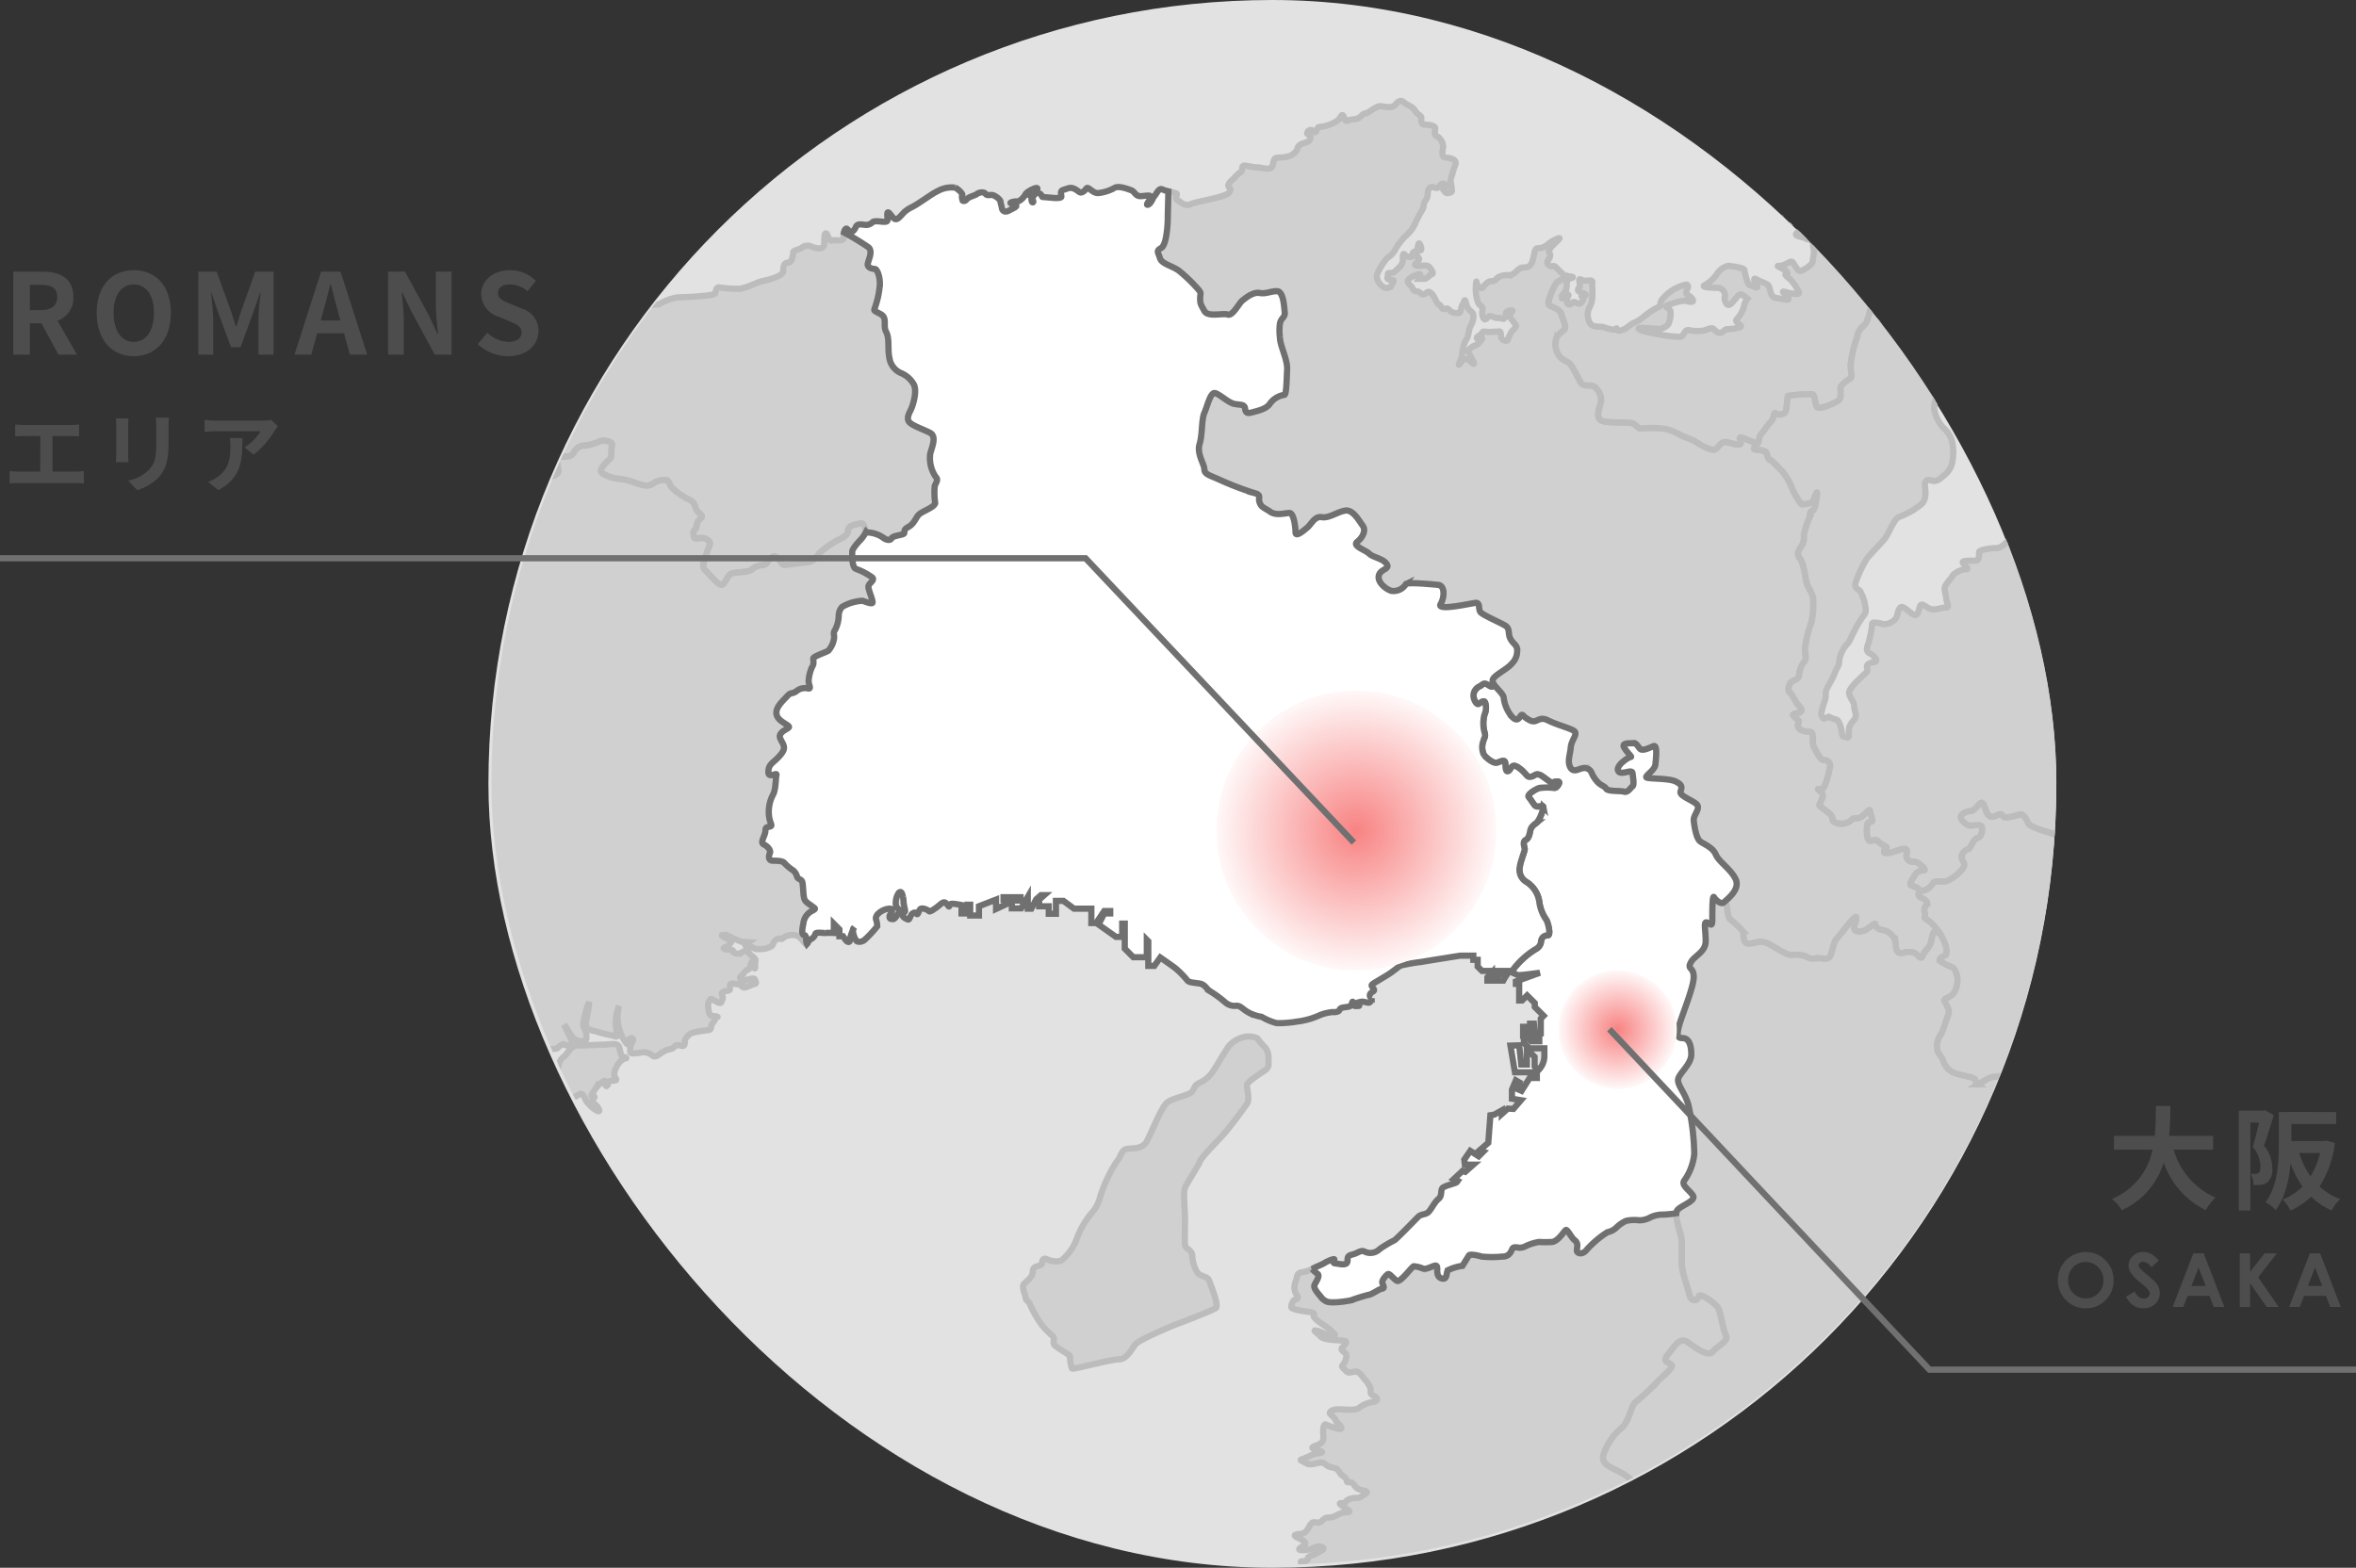
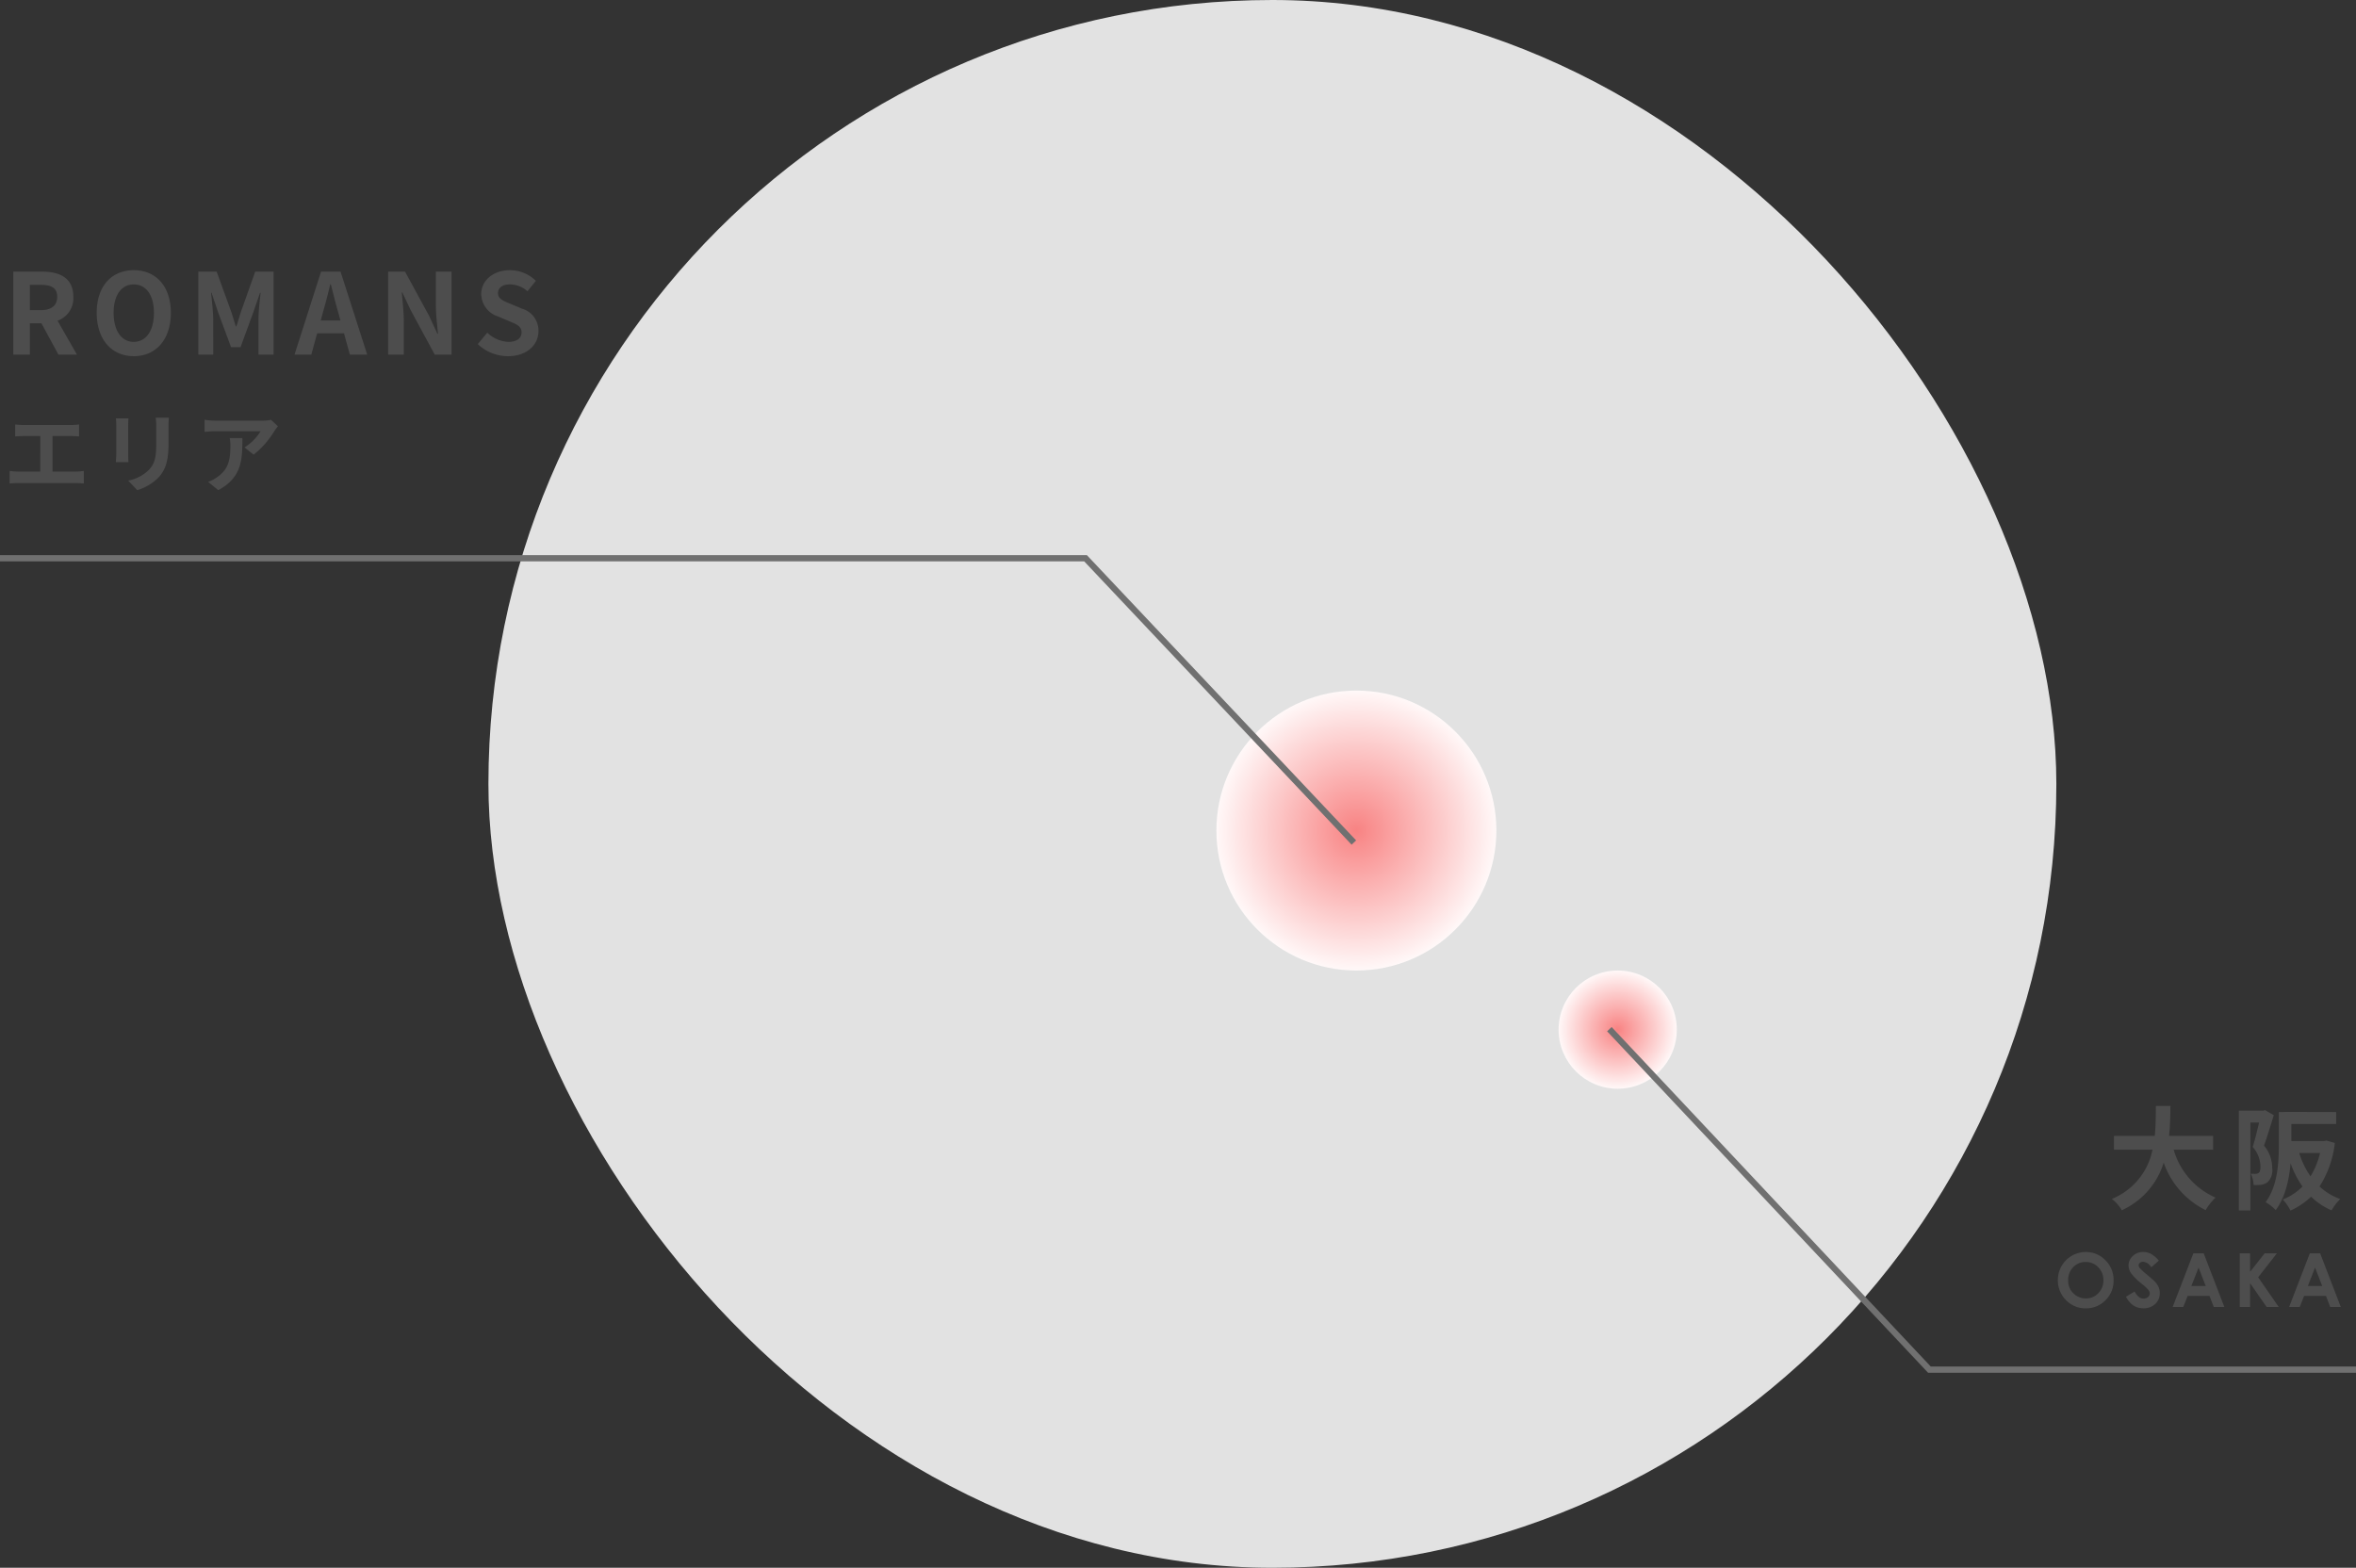
<svg xmlns="http://www.w3.org/2000/svg" width="378.66" height="252" viewBox="0 0 378.66 252">
  <rect x="0" y="0" width="378.66" height="252" fill="#333333" stroke="none" />
  <defs>
    <clipPath id="clip-path">
-       <rect id="長方形_19" data-name="長方形 19" width="251.52" height="251.52" rx="125.76" transform="translate(892 1162)" fill="#fff" />
-     </clipPath>
+       </clipPath>
    <radialGradient id="radial-gradient" cx="0.5" cy="0.5" r="0.5" gradientUnits="objectBoundingBox">
      <stop offset="0" stop-color="#f88383" />
      <stop offset="1" stop-color="#fff8f8" />
    </radialGradient>
  </defs>
  <g id="グループ_155" data-name="グループ 155" transform="translate(-762.5 -1151)">
    <g id="グループ_30" data-name="グループ 30" transform="translate(-20 10)">
      <rect id="長方形_20" data-name="長方形 20" width="252" height="252" rx="126" transform="translate(861 1141)" fill="#e2e2e2" />
      <g id="マスクグループ_1" data-name="マスクグループ 1" transform="translate(-30.52 -21)" clip-path="url(#clip-path)">
        <g id="グループ_29" data-name="グループ 29" transform="translate(818.937 1109.992)">
          <path id="パス_41" data-name="パス 41" d="M667.018,547.811c-.676-.772-.1-2.985-.871-2.892s-.769,1.159-1.54.192-1.924-1.633-2.216-3.18-.1-1.54-1.248-2.309-3.475-1.348-3.475-3.088,1.352-2.6.583-3.564.576-1.736,0-2.408-.292-1.928-.871-2.7-.576,0-1.64-.487-2.312-1.636-2.892-1.156-.387,1.352-1.54,1.352-2.889,1.352-4.621.676-2.415-1.448-3.471-1.54a25.954,25.954,0,0,0-4.82,0c-.772.189-1.64,2.4-2.7,2.5s-2.889,1.736-2.6.388.1-2.316-.388-2.408-2.216-.967-1.732-1.739a20.059,20.059,0,0,0,1.348-3.177c.384-1.063,2.7-3.369,2.312-5.3s-1.156-3.756-2.312-4.24-2.7-.576-2.5-1.252,1.156-.676.48-1.544a9.4,9.4,0,0,0-2.988-2.792c-1.544-.865-3.66-1.352-2.792-3.28a9.459,9.459,0,0,1,2.792-3.949c1.06-.772,1.54-3.468,2.12-4.045a42.306,42.306,0,0,0,3.276-2.988c.772-.971,3.084-2.6,2.6-3.087s-1.544-.48-.58-1.636,1.832-2.988,3.28-1.928,3.273,2.312,3.948,1.448,2.6-1.739,2.123-2.6-.868-3.76-1.259-4.436-2.988-2.6-3.177-1.832-1.156.865-1.444-.288-.967-2.988-1.159-4.237.1-4.051-.192-5.207a15.164,15.164,0,0,1-.772-3.643,18.515,18.515,0,0,1-1.993.2,4.846,4.846,0,0,0-2.13.429,3.777,3.777,0,0,1-1.774.5,7,7,0,0,0-2.13.069,5.172,5.172,0,0,0-1.564,1.063,3,3,0,0,1-1.489.782,16.083,16.083,0,0,0-3.407,2.909c-.569.717-1.564.573-1.492-.065s.213-1.139-.353-1.564-1.139-1.774-1.424-1.633-1.207,1.846-2.271,1.918a19.947,19.947,0,0,1-2.058,0,7.877,7.877,0,0,0-2.062.642,2.1,2.1,0,0,1-1.135.281c-.426-.072-.779-.141-.992.069s-.357,1.352-1.633,1.352a17.526,17.526,0,0,1-3.41,0c-.57-.209-1.846-.425-1.99-.209s-1.063,1.7-1.063,1.7a7.762,7.762,0,0,0-2.343.71c-.285.35-.068,1.489-.851,1.348s-.854-.779-.854-1.348,0-.851-.494-.71-1.352.638-1.849.425a4.553,4.553,0,0,0-1.42-.353c-.285,0-2.13,2.624-2.7,2.343s-1.208-1.276-1.492-1.067-1.064.991-.851,1.489.357.779-.144.858-1.489.916-2.2.995a25.821,25.821,0,0,0-2.7.851c-.638.141-3.338.566-4.045.141s-.569-.429-1-.93-.992-1.2-.847-1.626.991-1.492.494-1.846a4.869,4.869,0,0,1-.851-.782,5.359,5.359,0,0,1-1.722.538c-.82.148-.624.772-1.012,1.691a2.245,2.245,0,0,0,.336,2.069c.2.292.051.528-.336.624s-.624.823-.624,1.208,2.12.676,2.888.772.868.292.724.621,1.4,1.4,1.976,1.739a6.331,6.331,0,0,1,1.3,1.156c.339.34-.048.432-.673.292s-1.688-.769-2.264-.823.189.34.768.964,2.943.583,3.712.676.192.631-.243,1.111.58.724.676,1.156a2.6,2.6,0,0,1-.628,1.688c-.285.233.388.672.676,1.012s.964,0,1.5,0,1.057.868,1.4,1.252a5.048,5.048,0,0,1,.82,1.2c.336.628-.24,1.06.624,1.444s.576.964-.288,1.008a4.557,4.557,0,0,0-2.12.967c-.624.384-1.829.244-2.94.2s-1.492.189-1.685.48.624.628.865,1.2.82.772.967,1.3-2.024-.336-2.46-.532-.528.772-.436,1.931-.816,1.252-1.54,1.588.484.48,1.156.772-.868.34-1.348.525a12.4,12.4,0,0,1-1.736.772c-.48.1.144.292.82.676s1.928-.292,2.508-.141.624.624,1.588.772,1.012.669,1.352,1.053.769.487.913.919.1.432.436.384.576.144.916.631.817.573,1.588.768.048.477-.532.909-.96.055-1.88.391-.432.717-1.3.672.432.628,1.057,1.108-.384.243-1.1.487-1.159.724-2.024.724-.871.48-1.352.717-.532,0-1.108.051-.772,1.153-1.348,1.592-1.2.189-1.592.432,1.252.724,1.544,1.156-.34.576-.82,1.015,1.444.333,2.168-.055,1.3-.329,1.588-.045-.48.532-1.008.868-1.448.429-1.448.816-.336.484-.912.484.141.432.333.772-.432.1-1.2.237-.288.772-.864,1.255.916,0,1.248-.051.052.439-.384.775.384.048.58-.192.432.384.24.573a.584.584,0,0,0-.048.772c.192.288,0,.724-.48.871s-1.4-.336-1.832-.045.1.717.384,1.053-.384.724-.724,1.012-.1.631.772.772.724-.336,1.2-.913.532-.048.775,0a7.024,7.024,0,0,0,2.165-.1,4.307,4.307,0,0,1,1.592-.384,4.088,4.088,0,0,1,2.12.868c.724.432.916.964,1.3,1.348a2.957,2.957,0,0,1,.868,1.931c-.1.569.144.429.576,1.009s0,.672.2,1.111.72.717.82,1.2.96,1.156,1.06,1.441.144.58.868.919,1.057.865,1.781,1.016a6.921,6.921,0,0,1,2.168,1.108c.772.48.772.669.772.909s-.628.432-.772.919.58.72,1.544,1.005a8.125,8.125,0,0,0,2.7-.093,6.543,6.543,0,0,1,1.736.2,1.493,1.493,0,0,1,.868,1.06c0,.432.384.576,1.06.384s.816-.336,1.2-.288.724,1.06.916,1.784a3.445,3.445,0,0,0,.672,1.684c.384.34,1.5-.292,1.883-.48s.432.528.384.82a1.9,1.9,0,0,0,0,1.156c.192.336.676-.048,1.06-.048s.432.093.964.525a7.323,7.323,0,0,1,.913.967c.243.24.775.048,1.256.34s-.192,1.2-.384,1.585a1.832,1.832,0,0,1-1.112.919c-.624.237-1.06,1.005-1.348,1.252s-.772.192-.912-.388a2.4,2.4,0,0,0-1.787-1.252c-.672-.1-.384.624.148,1.009s.288.532.24,1.355-1.156.676-1.444,1.156,2.408,1.636,2.936,2.069.388-.052.532-.237.724.336,1.444.477,1.156.82,1.5.971.24.285-.147.621.291.676.291,1.156a4.442,4.442,0,0,1-.291,1.592,12.683,12.683,0,0,0-.336,2.6c-.048.724,1.108,1.3,1.592,1.588s.144.336.192.477a6.592,6.592,0,0,0,1.636.631c.583.192-.192.292,0,.48a10.931,10.931,0,0,0,1.2.868,3.878,3.878,0,0,0,1.207.484c.576.192.576.384,1.012.48s-.48.436-.532.628.384.292,1.352.772.436-.34,1.012-.148a3.364,3.364,0,0,0,1.541.388c.435-.1.724.052,1.2.82s.148.532.48.432.724.384.871.58a5.67,5.67,0,0,0,.48.72c.288.34.484.048,1.156.436a3.25,3.25,0,0,0,1.688.388c.816.093.916.432,1.636.333s.244.292.583.576.576-.141.961-.237.676.384,1.108.772a10.8,10.8,0,0,1,1.012,1.008c.288.336.58,0,.484-.333s.192-.439.673-.676,1.108.388,1.592.528.432-.093.82-.237.72.285.72.285a8.83,8.83,0,0,1,1.208,0c.576.052.865.583,1.348.82a8.418,8.418,0,0,1,1.2.768,23.642,23.642,0,0,0,2.792,1.06c.583.244.384-.24.919-.573s.388.285.865.624a2.671,2.671,0,0,0,2.024.532c.724-.2.672-.487.964-.384a8.518,8.518,0,0,0,1.54,0c.436,0,1.307.669,1.739.769s.909,1.063,1.06,1.5-1.156.765-1.832.765a2.014,2.014,0,0,0-1.307.724c-.233.2.631.772.583,1.012s.388.775,1.012.964.387-1.345.724-1.5.868.151,1.444.583.964-.923.964-1.448-.48-.628-.772-1.057.292-.772.432-1.252a3.871,3.871,0,0,1,.676-1.5,2.359,2.359,0,0,0,.724-1.208c.141-.573,1.2-1.3,1.973-1.924s1.88-.048,2.415-.24.528-.724.957-1.1a12.61,12.61,0,0,1,2.22-1.5c.484-.2.772-.628,1.063-.82a31.643,31.643,0,0,0,3.321-2.268.919.919,0,0,1,.724-.72c.432-.048-.189-.436-.676-.436s.384-1.108.816-1.492.388.048,1.015.151.772-.292.919-.539.384,0,.82.2,1.057-.583,1.345-1.159-.189-.628-.573-.628a.828.828,0,0,1-.923-.528c-.189-.484.151-.672.151-.964s-.724-.144-1.207.24-.439-.1-.484-.769.336-.388.676-.967.772-.865.865-1.489.244-1.016-.234-1.016-.435-.24-.247-.912.576-.628,1.255-.823.624-.436,1.2-.576.391,0,.676-.292.432.244.676.583.436-.151.583-.391.141-.868.525-1.057-.525-.192-.816-.045-.535-1.063-.535-1.4,1.351-1.588,1.691-1.925.24-1.739.333-2.316c.079-.453.539-.641.82-.792C670.658,550.054,667.581,548.456,667.018,547.811Z" transform="translate(-372.586 -218.395)" fill="#d0d0d0" stroke="#bcbcbc" stroke-width="1" />
          <path id="パス_42" data-name="パス 42" d="M658.941,460.246c.216-.652.649-1.009.144-1.516a5.331,5.331,0,0,1-.868-3.688c.288-1.156,1.084-2.816-.069-3.393s-2.892-1.156-3.328-1.739,0-1.372.288-1.952,1.088-3.036.436-4.12a4.239,4.239,0,0,0-2.1-1.8,3.153,3.153,0,0,1-1.8-2.46c-.292-1.369.072-3.033-.508-4.123s.292-2.233-.94-2.888-1.012-.432-.793-1.225a13.916,13.916,0,0,0,.721-3.619c0-1.369-.5-2.384-.792-2.384s-1.228-.141-1.156-.792.868-1.952.144-2.676a41.477,41.477,0,0,0-3.966-2.4,2.55,2.55,0,0,0-.082.882c.072.724-1.448.216-1.88.432s-.652-1.084-.94-1.156-.288.94-.288,1.736-1.088.793-1.952.432a1.457,1.457,0,0,0-1.664.144c-.436.292-1.372.436-1.372.724s-.144,1.664-.8,1.664-.8.576-.8,1.369-2.309,1.379-3.324,1.6-2.46,1.077-3.688,1.228a19.241,19.241,0,0,1-3.324-.22c-.5,0-.436.652-.652,1.009s-4.621.583-5.852.583a7.88,7.88,0,0,0-3.036,1.081c-.72.292-2.532-.069-3.4-.069s-2.46.22-2.967.22-1.729-1.231-2.165-1.523-.868.648-1.952.94-1.592-.141-2.528-.141-.652.5-1.376.865-1.084.216-1.3.648-1.012.292-1.952.22a5.017,5.017,0,0,1-1.376-.285c-.648-.151-.5.141-1.369.573s-1.52-.069-2.532.508-3.9.576-8.892.576-9.18-.868-10.12-.792-1.156-.216-2.24-.58a4.507,4.507,0,0,0-1.952-.22,15.4,15.4,0,0,0-2.024-.573c-.576-.075-1.228-.8-1.732-1.015a10.706,10.706,0,0,0-2.46-.508,4.222,4.222,0,0,0-1.516.292,5.086,5.086,0,0,0-1.376.141,4.036,4.036,0,0,1-1.736.508,2.143,2.143,0,0,1-1.008-.141s-1.3.573-1.88.864-1.012.147-1.952.367-1.52,1.153-2.456,1.657-2.964,1.009-3.616,1.516-1.516,2.751-1.736,3.328-2.384,1.66-2.745,1.66-7.3-1.588-8.672-1.952-2.964-1.729-4.34-2.888a11.556,11.556,0,0,1-2.384-3.256l.58-.5-.724-1.16H525.8l.072-1.225.94-.147,1.372-1.516a4.709,4.709,0,0,0-1.592.288,16.843,16.843,0,0,1-2.888.8,9.62,9.62,0,0,0-2.46,1.372V430.9l1.736,3.544,1.52,1.005.94.367.072.8,1.081,1.084.943,2.017,1.3.94.576-.141.868.216-.72.36.576-.069,2.384,1.081,2.1,1.3-1.228.792-.034-.024a2.571,2.571,0,0,1,.326.923c0,.563-.161,2.175-.24,2.981s.8,1.774.885,2.178-.562,1.046-1.29,1.208-1.773,2.336-1.773,3.547a7.857,7.857,0,0,0,.4,3.379,4.156,4.156,0,0,1,.326,2.5c-.082.724.885,2.58.484,2.9a7.822,7.822,0,0,1-2.662,1.448c-.645,0-1.609-.566-2.5-.075a22.234,22.234,0,0,1-4.189,1.849,23.987,23.987,0,0,0-5.478,2.254c-.806.652-1.533,1.455-1.369,2.1s.885.724,1.448.4.727-1.214,1.207-.244a5.686,5.686,0,0,1,.645,2.419c.079.885.484.4.727.967s.964,2.175-.161,2.662-3.225.964-3.629,1.931-.484.8-1.125,1.293-1.046,1.605-.563,2.168.964,1.856.4,2.178c-.4.23.182,2.727-.576,2.847h0c.309.189.8,1.636,1.173,1.382.436-.285,1.156-1.372,2.024-.8s1.732,1.012,2.6.439a3.72,3.72,0,0,1,2.967-.583c.868.292,1.732.432,1.732.144s.5-.576,1.012-.432.36,1.6,1.376,1.811,1.444.288,1.732-.076,1.952-.292,1.664-1.3a5.562,5.562,0,0,1-.288-2.748c.216-.576.432-1.225.94-1.153s2.816,1.52,3.249,1.084.58-1.516,1.087-1.516,2.024.792,2.6.292a3.922,3.922,0,0,1,1.736-.875c.432-.065,2.748.367,2.964-.94s1.012-1.372.216-2.528a6.879,6.879,0,0,1-1.3-3.18c-.144-1.084-.219-1.8.724-1.949s1.444.724,2.528.94a8.535,8.535,0,0,0,4.408-.216,24.5,24.5,0,0,0,3.252-1.523c.724-.432,2.892-.068,2.315-1.732s-.148-1.732-.868-2.388-1.808-.72-1.084-1.3,1.012-1.228,1.952-.865,1.516.652,1.8.22,0-1.307.868-1.307,1.444.364,1.952-1.948.144-3.691.94-5.135,1.66-3.252,1.592-3.976-.072-1.88.648-1.732,2.024.868,2.892.655a3.567,3.567,0,0,1,2.528.432c.94.432,1.952,2.092,2.964,2.092s2.168-1.015,3.18-.724,1.736,1.376,2.964,1.156a3.206,3.206,0,0,1,2.532.583c.8.432.865,1.369,2.168,1.732s2.168.432,2.312,1.012,1.156,1.228.868,1.808,0,.5.724,1.156,0,2.528,1.156,2.384,2.165-.36,2.528-1.376,1.736-2.092,1.448-2.816-.435-.724.216-1.228,1.664-.069,2.1-.652a2.8,2.8,0,0,1,2.168-1.516c1.228-.072,2.676-.144,2.528-1.156s-.432-1.732.216-2.024,1.736.213,2.244-.724a1.959,1.959,0,0,1,1.948-1.156,8.656,8.656,0,0,0,2.316-.724c.724-.212,2.024.148,1.88.58s0,1.945-.292,2.237-2.312,1.959-1.081,2.463a5.747,5.747,0,0,0,2.528.792,10,10,0,0,1,2.6.648c1.015.292,1.88.724,2.82.148a3.082,3.082,0,0,1,2.24-.58c.436.148.436,1.012,1.084,1.444a10.581,10.581,0,0,0,2.316,1.592c1.084.439,1.084,1.012,1.3,1.6s1.3,1.009.792,1.444a1.734,1.734,0,0,0-.721,1.372c0,.5-.648.576-.5,1.077s-.144,1.015.864.8,1.808.432,1.808.793-.508,1.3-.652,1.948-.868,1.736-.072,2.46,2.168,2.6,2.748,2.243.8-1.592,1.588-1.811,2.532-.141,3.108-.576a2.544,2.544,0,0,1,1.664-.724c.868-.068.8-.5,1.156-.868s.8-.94,1.444-.141.58,1.081,1.3.94,2.96-.292,3.832-.511,1.153-1.012,1.66-1.516a14.064,14.064,0,0,1,2.964-2.024c.94-.432,1.444-.865,1.444-1.3s.148-.871,1.087-1.084,1.153-.36,1.441.072.148,1.156.583,1.156a4.754,4.754,0,0,1,2.384.724c.58.511,1.3.652,1.52.219s1.66-.511,1.948-.724-.216-.58.724-1.087,1.156-1.372,1.66-1.948,2.676-1.228,2.676-1.952A11.193,11.193,0,0,1,658.941,460.246Z" transform="translate(-514.613 -330.107)" fill="#d0d0d0" stroke="#bcbcbc" stroke-width="1" />
          <path id="パス_44" data-name="パス 44" d="M628.422,508.694c-.47-.038-.364-.9-.148-1.88a2.522,2.522,0,0,1,1.338-1.986c.8-.4.542-.4.038-.8s-1.122-.652-1.266-1.3-.144-1.736-.25-2.425-.69-.5-.872-.971a1.958,1.958,0,0,0-.648-1.053,6.967,6.967,0,0,1-1.372-1.156c-.254-.36-1.088-.394-1.88-.394s-.648-.834-.474-1.228-.288-1.053-.974-1.376.25-1.444.25-2.165.329-.58.765-.724.034-.4-.147-1.448a5.889,5.889,0,0,1,.542-3.54c.546-.865.47-2.744.617-3.29s-1.376.686-1.3-.576.758-1.3,1.846-2.535.648-1.588.106-2.672,1.084-1.516,1.338-1.88-1.626-.83-1.952-1.986.974-2.243,1.664-3,.758-.285,1.516-.83a2.161,2.161,0,0,1,1.876-.432c.58.11.076-.614.076-1.194a6.285,6.285,0,0,1,.614-2.384c.288-.394.106-.943.144-1.269s2.058-.971,2.422-1.228a3.935,3.935,0,0,0,.9-1.907c.11-.621-.216-.909.182-1.448a5.261,5.261,0,0,0,.576-2.285,2.146,2.146,0,0,1,.545-1.4,7.329,7.329,0,0,1,3.249-.978c.436.11,1.3.5,1.592.364s-.652-2.058-.611-2.642,1.046-.94.649-1.444a10.013,10.013,0,0,0-2.676-1.413c-.648-.285-.576-2.233-.576-2.741s1.047-1.626,1.406-1.99a6.586,6.586,0,0,0,.813-1.2c-.189-.2-.148-.724-.381-1.074-.288-.432-.5-.292-1.441-.072s-1.088.652-1.088,1.084-.5.868-1.444,1.3a14.062,14.062,0,0,0-2.964,2.024c-.508.5-.8,1.3-1.66,1.516s-3.108.364-3.832.511-.652-.148-1.3-.94-1.081-.216-1.444.141-.288.8-1.156.868a2.543,2.543,0,0,0-1.664.724c-.576.436-2.312.364-3.108.576s-1.008,1.448-1.588,1.811-1.952-1.52-2.748-2.243-.072-1.808.072-2.46.652-1.585.652-1.949-.8-1.012-1.808-.792-.724-.292-.865-.8.5-.573.5-1.077a1.733,1.733,0,0,1,.721-1.372c.508-.435-.576-.868-.792-1.444s-.216-1.156-1.3-1.6a10.582,10.582,0,0,1-2.315-1.592c-.648-.432-.648-1.3-1.084-1.444a3.082,3.082,0,0,0-2.24.58c-.94.576-1.8.144-2.82-.148a10,10,0,0,0-2.6-.648,5.746,5.746,0,0,1-2.528-.792c-1.232-.5.792-2.172,1.081-2.463s.148-1.8.292-2.237-1.156-.792-1.88-.58a8.658,8.658,0,0,1-2.316.724,1.959,1.959,0,0,0-1.948,1.156c-.508.937-1.592.432-2.244.724s-.36,1.015-.216,2.024-1.3,1.084-2.528,1.156a2.8,2.8,0,0,0-2.168,1.516c-.432.583-1.448.144-2.1.652s-.508.5-.216,1.228-1.087,1.808-1.448,2.816-1.372,1.228-2.528,1.376-.436-1.732-1.156-2.384-1.012-.58-.724-1.156-.724-1.232-.868-1.808-1.012-.652-2.312-1.012-1.372-1.3-2.168-1.732a3.205,3.205,0,0,0-2.531-.583c-1.228.22-1.949-.865-2.964-1.156s-2.168.724-3.18.724-2.024-1.66-2.964-2.092a3.567,3.567,0,0,0-2.528-.432c-.868.213-2.172-.511-2.892-.655s-.72,1.009-.648,1.732-.8,2.535-1.592,3.976-.436,2.82-.94,5.136-1.084,1.948-1.952,1.948-.58.868-.868,1.307-.865.141-1.8-.22-1.228.288-1.952.865.36.652,1.084,1.3.288.724.868,2.388-1.592,1.3-2.315,1.732a24.5,24.5,0,0,1-3.252,1.523,8.535,8.535,0,0,1-4.408.216c-1.084-.216-1.588-1.088-2.528-.94s-.868.865-.724,1.949a6.878,6.878,0,0,0,1.3,3.18c.8,1.156,0,1.231-.216,2.528s-2.532.875-2.964.94a3.921,3.921,0,0,0-1.736.875c-.576.5-2.1-.292-2.6-.292s-.652,1.081-1.087,1.516-2.745-1.009-3.249-1.084-.724.576-.94,1.153a5.562,5.562,0,0,0,.288,2.748c.288,1.012-1.372.943-1.664,1.3a.606.606,0,0,1-.254.2h0s-1.358.621-.758,1.221.82.82,1.156,1.159.964.048,1.108.58a8.671,8.671,0,0,0,1.5,2.7c.432.292,1.88.672,1.828,1.352s-.432,1.249-.24,1.633a1.336,1.336,0,0,1,0,1.355c-.288.58-.961,1.2-1.348,1.924s-1.1,1.5-.58,2.079,1.4,1.973,1.063,2.213a1.369,1.369,0,0,0-.772,1.2c.048.628.58.768.1,1.688a9.579,9.579,0,0,0-.676,3.657c.051.724.58-.045.82.388s.144,1.159.772,1.352a4.714,4.714,0,0,1,2.024,2.168c.288.772.1,2.12.628,2.459s1.057,1.057,1.3.868.432-.34.624-.1.336.913.628,1.2,1.012.384,1.06,1.008a12.751,12.751,0,0,1-.048,3.811,9.632,9.632,0,0,0-.58,2.552c.1.285-.192.1-.288.621s.432.772.532,1.355-1.015.816-.676,1.736a9.765,9.765,0,0,1,1.012,2.7c0,.816-.147,3.7.432,4.381s1.976.576,1.976,1.057a9.951,9.951,0,0,1-1.2,3.231c-.48.631-1.012,1.64-.58,1.787s.58.237.144.621a1.217,1.217,0,0,0,0,1.736c.532.672.628,1.684,1.256,2.408s2.168.82,2.36.96.384,1.928.82,2.367a9.221,9.221,0,0,1,1.588,1.733,5.606,5.606,0,0,1,.871,2.8,20.933,20.933,0,0,0-.339,2.552c-.048.868.576.775.576,1.3a16.745,16.745,0,0,0-.71,3.376h.882v2.243l3.036-.583.792.652a11.755,11.755,0,0,0-2.384,1.156c-.288.364.868.58,1.736,1.009s1.084-.789,1.66-1.077.652.069,1.376,0,1.228-.724,1.732-.94.508-.868,1.012-.868,1.664-.436,2.528-.436a3.837,3.837,0,0,0,1.736-.22c.508-.213,1.3-.353,1.811-.576s-.364-.72-.724-1.3.36-1.077,1.008-1.369,1.3.141,1.88.141.364-.432.8-.789,1.736-.439,2.1-.652.216-.508.292-.792a9.844,9.844,0,0,1,1.444-1.523h.649v1.877h1.52v-.645h.576v-1.376h-.864v-.292h1.012v-1.3a11.456,11.456,0,0,1,1.3-3.255,31.073,31.073,0,0,0,.36,4.343l-.432,6.357,4.192.943-.652-2.6-1.372-.8v-.436H567.2v-1.8h.5v1.589l.436,1.084s.868.871,1.228.871.868-1.808.868-2.171.292.508.292,1.087-.436.937-.652,1.513-.22,1.739.216,1.667.8.432.868.868a10.763,10.763,0,0,0,.144,1.516,4.679,4.679,0,0,0,2.1,1.66,8.58,8.58,0,0,1,1.66.652,4.688,4.688,0,0,0,1.3.364,7.024,7.024,0,0,1-1.156-1.52,1.3,1.3,0,0,1,.144-1.588,14.736,14.736,0,0,1,1.736-1.952c.5-.364,1.372.213,1.88.5s1.225,0,1.8,0,1.736,1.448,2.168,1.588a8.108,8.108,0,0,0,2.676,0c.648-.141.792.367,1.66.367s.943-.292,1.448-.583.288-.648.288-1.372-.436-1.084-.072-1.739.436-.786.724-.861.36-.648.36-1.016-.072-.792-.072-1.156.36-.508.724-.793,0-.792.144-1.448,1.372-1.369,1.732-1.516.58.216.868.8a4.728,4.728,0,0,0,1.88,1.88c.8.36.075-.724-.288-1.015s-.58-.645-.292-.936.219-.364-.141-.364-.075-.36.288-.936a4.289,4.289,0,0,1,1.516-1.52c.436-.148.147.216.288.648s.436-.141.436-.357.364-.367.868-.367.508-.141.216-.576,0-1.156.292-1.736.937-1.228,1.3-1.228.288-.216-.22-.285-.5-.871-.72-1.6-1.736-.357-2.388-.357-3.324.141-4.336.141-1.444,1.232-2.168,1.811-.94,1.3-.94,2.669-.724.58-.792.219-.58.652-.943,1.369-.068-.648.292-1.657a1.7,1.7,0,0,0-.436-2.024c-.432-.364-.5,0-1.66.291s1.228-.724,1.8-.8-.144-.648-1.084-1.3-.144-.652.436-.213,1.808.144,2.1.144.94-1.015,1.376-.648,1.516-.075,1.3-.367-1.376-2.816-1.376-2.816c.58.648,1.087,1.876,1.592,2.24a2.18,2.18,0,0,0,1.516.36c.649,0,.432-.724.432-1.228s-.5-.865-.5-1.589a22.283,22.283,0,0,1,.94-3.468v.5c0,.5-.508,2.456-.508,3.18s1.012.94,1.736,1.084a17.26,17.26,0,0,0,2.244.58c.576,0,1.444.868.94-.793a6.944,6.944,0,0,1,.432-3.907,6.994,6.994,0,0,0,1.156,6c.648.576.288-.288.508-.655a.313.313,0,1,1,.5.367,2.922,2.922,0,0,0-.384,1.633c0,.583,1.684.1,2.216.1a2.241,2.241,0,0,1,1.4.576c.432.336,1.06-.24,1.348-.432a4.252,4.252,0,0,1,1.352-.631,1.144,1.144,0,0,0,.864-.477c.292-.34.964-.048,1.256-.048s.384-.34.336-.676.24-.679.724-1.156,2.6-.628,3.132-.72.24-.679.624-1.112.436-.916.724-.967-.336-.185-.82-.185-.576-.923-.624-1.543a1.4,1.4,0,0,1,.384-1.16c.144-.1.58.24,1.2.532s.58-.243.724-.532-.048-.484-.1-.868.772-.432,1.108-.528.093-.628.24-.967.868,0,1.2-.048.676.487,1.012.535,1.4-.535,1.736-.58.1-.432,0-.724-1.016,0-1.444.093-.2.439-.724,0,.048-.573.34-1.009a1.451,1.451,0,0,1,.768-.672c.384-.2.288-.532.48-1.06s.1.288.436.772.1-.676.24-1.063-.528-.768-.912-1.108,0-.48-.391-.58-1.1.487-1.3.487a1.708,1.708,0,0,1-.912-.2c-.292-.192.144-.237-.292-.387s-.624,0-1.108-.141.1-.388.34-.388.528-.532.672-.724-.72-.532-1.3-.913.336-.24.916-.051a21.035,21.035,0,0,0,2.12.919c.336,0,1.057.045,1.057.045a2.561,2.561,0,0,0-.48.432c-.192.247.679.292.964.34s.292.34,1.063.34a3.877,3.877,0,0,0,2.021-.388c.58-.336.244-.724.919-1.153s.673.185,1.057-.247a2.546,2.546,0,0,1,2.168-.384c.676.2,1.159,1.06,1.447,1.352.086.086.161.062.233-.017C628.584,509.583,628.851,508.729,628.422,508.694Z" transform="translate(-505.054 -306.382)" fill="#d0d0d0" stroke="#bcbcbc" stroke-width="1" />
          <path id="パス_45" data-name="パス 45" d="M659.071,544.845a16.334,16.334,0,0,1,2.041,1.887c.237.477-.076,2.051.95,2.051s1.8-.71,3.3.072,2.672,1.736,3.623,1.736a5.073,5.073,0,0,1,2.278.237,2.181,2.181,0,0,0,1.654.312c.549-.158,1.647.319,2.123-.158s.628-2.436,1.18-2.991,3.07-4.01,3.146-3.455-.786,1.962,0,2.2.628,0,1.1,0,1.966-1.413,1.966-1.1.312.864,1.177.944a2.68,2.68,0,0,1,2.045,1.811c.082.7,0,2.124,1.1,1.887s1.65-.233,2.123.082.943,1.1,1.18.388,1.026-1.335,1.259-1.962.319-1.89.628-1.89a3.352,3.352,0,0,1,.95.292h0c-.086-.151-.141-.244-.141-.244l-.563-.7a5.715,5.715,0,0,0-1.564-1.424c-.5-.285,0-.642-.213-1.067a1.112,1.112,0,0,1,.281-1.2c.281-.357-.069-.854-.779-1.136s-.5-.717-.36-1.067-.707-.707-1.276-.926.219-1.06.569-1.7.926-.635,1.424-.713-1-1.486-1.633-1.417a1,1,0,0,1-1.139-.638c-.216-.422.285-1.067-.14-1.352s-1.568.357-2.7.573-.851-.429-.494-.717-.638-.491-1.211-1.06-.779-.144-1.345-.144-.569-1.7-.494-2.412.353-.5.7-.638-.141-1.135-.209-1.7-.494.141-1.28.779-1.276.072-1.777.642a2.389,2.389,0,0,1-2.412.425c-.851-.281-.353-.713-.851-1.276s-1.845-1.355-1.845-1.564.569-.991.569-1.564-1.28-1.135-.569-.992.491-.072.851-.5a17.269,17.269,0,0,0,.854-2.985.93.93,0,0,0-.926-1.2c-.569.069-1.139-1.136-1.564-1.918s-.141-1.423-.281-2.127-.71-.429-1.492-.641-1.063-.854-.782-1.276-.638-.854-.851-1.211.851-.281,1.211-.563-.079-.786-.429-1.142-.991-1.774-1.348-1.99-.216-1.417.425-1.774,1.07-.422,1.07-1.063a4.3,4.3,0,0,1,.916-2.2c.425-.5-.069-1.132.072-2.271a17.8,17.8,0,0,1,.991-3.907,13.024,13.024,0,0,0,.288-3.763c0-.851-.71-1.63-.991-2.484s-.429-3.125-1.074-3.976-.35-1.283.148-1.993a2.8,2.8,0,0,0,.425-1.914,13.81,13.81,0,0,1,.923-2.772s0-1.06.429-1.06.707-1.853.775-2.7-.494.641-.635,1.067-1.492.569-1.777.569-1.489-2.127-1.629-2.628a10.455,10.455,0,0,0-1.5-2.628c-.353-.281-1.7-1.846-2.055-1.918s-.357-.779-.57-1.135-1.135-.422-1.777-.5.429-.995.429-.995a18.436,18.436,0,0,1-2.134-.782c-1.345-.563-.566.36-.638.782s-1.208,0-2.2-.209-1.279.782-1.852,1.132-2.34-.638-3.053-1.132-1.986-.782-2.7-1.211a8.473,8.473,0,0,0-2.271-.919,16.448,16.448,0,0,0-3.763-.072c-.638.141-.851-.5-1.42-.785s-3.2-.065-4.758-.353-.569-2.271-.425-3.2a2.676,2.676,0,0,0-1.135-2.412c-.638-.353-1.7.144-2.13-.642s-1.067-2.055-1.492-2.7-.638-.5-1.561-1.135a3.1,3.1,0,0,1-.923-2.978c.141-.995,1.208-1.355,1.42-1.777s-.281-1.492-.566-2.415-1.636-1.063-1.993-1.489,1-3.478,1.352-3.626c.2-.079.875-.556,1.585-.95a1.053,1.053,0,0,1-.381-.082c-.216-.144-1.012-.94-1.444-1.376s-.652.151-1.16-.357.148-.868.219-1.3.072-.36-.147-.793,1.376-1.736,1.664-2.1-1.228.292-1.8.871a2.642,2.642,0,0,1-1.736.652c-.508.072-.432,1.008-.8,2.093s-1.008.936-1.66,1.012-1.228,1.232-2.1,1.232a2.944,2.944,0,0,0-1.8.357c-.364.292-.292.583-1.012.583s-1.228.861-1.448,1.077-.865-.285-.94-.861-.14.72-.14,1.152.14,2.024.648,2.463.432.432.432.865a1.919,1.919,0,0,0,.147,1.232c.288.573.648-.148.94-.292s.936.36,1.372.292.648.141.865.141.435-.508.435-.864.58-.508.94-.508-.144.364-.288.724.072.429.216.648.576.72.724,1.012-.364.648-.652,1.015a7.5,7.5,0,0,0-.652,1.372c-.144.292-.94,0-1.012-.367s-.072-1.005-.288-1.005-1.16.065-1.736.065-.94-.141-1.012.075-.432.432-.793.724.216.576.649.292-.577,1.009-1.012,1.081-1.156.724-1.156.936.94,1.6.94,1.955-.724-.648-1.232-.72-.648.36-1.081.861.432-1.081.432-1.585a5.146,5.146,0,0,1,.648-2.388c.364-.292.364-1.664.724-2.237a3.049,3.049,0,0,0,.436-1.52.905.905,0,0,0-.436-.8,2.35,2.35,0,0,1-.792-1.448c-.219-.792-.288.148-.508.364s-.216.724-.36,1.084-.216.288-.652.288a1.388,1.388,0,0,1-1.156-.508c-.432-.432-.576-.065-.937-.141s-.364-.648-.724-.724-.58-1.156-1.156-1.739-.724-.141-1.159.076-.793-.432-1.156-.432a.845.845,0,0,1-.8-.583c-.144-.357-.648-.573-.72-1.009s.94-.94,1.66-1.156.144.724.144.724h.8c.576,0,.864-.652,1.228-.724s.141-.508-.292-1.084-1.3-.216-2.024-.292-.072-.5.144-.792.219-.288,0-.58-.5-.144-.5-.36a1.021,1.021,0,0,1,.792-.72c.364,0,.219-.58,0-1.012s-.36.36-.36.652-.144.432-.58.576-.069.721-.432.793a1.132,1.132,0,0,1-1.084-.36c-.36-.36-.288.432-.288.94a1.838,1.838,0,0,1-.724,1.232c-.36.357-.648.789-1.3.789s-.216.22-.436.659.655.5.872.5,0,.436-.216.792a.912.912,0,0,1-1.232.364,2.367,2.367,0,0,1-1.156-1.657c-.072-.724,1.372-2.823,1.732-3.115a3.01,3.01,0,0,0,1.232-1.3,10.385,10.385,0,0,1,1.66-2.172,5.893,5.893,0,0,0,1.52-1.952,16.461,16.461,0,0,1,1.156-2.237c.432-.94.072-.94.576-1.592s.148-1.3.508-1.808.724-.216,1.156-.144.436-.435.94-.652.868.508.36.58-.072.432.147.724.792.141,1.008,0-.144-1.592-.144-1.811.436-1.516.508-1.877.5-.868.216-1.3-1.156-.508-1.588-.58-.508-.436-.363-1.372a2,2,0,0,0-.94-2.027c-.5-.216-.36-.648-.288-1.225s-1.372-.652-1.736-.652-.577-.36-.5-.94-.508-.5-1.012-1.3-1.084-.724-1.736-1.3-1.084-.072-1.516.436-1.664.216-2.315.144-1.949,1.156-2.384,1.156-.724.58-1.228.8-1.156.144-1.664.36-.432-.432-.72-.793-.364.5-1.012.865a5.9,5.9,0,0,1-2.172.868c-.94.148-.792,0-1.081.652s-.508,0-.8-.072a.648.648,0,0,0-.724.5c0,.288.649.148.508.868s-1.232.648-1.739,1.084-.072.58-.864,1.3-2.24.648-2.816.72-.436.94-.724,1.448-1.448.216-1.811.144a15.811,15.811,0,0,1-2.165-.288c-1.3-.292-.5.648-1.087,1.009a4.3,4.3,0,0,0-1.012.94c-.432.432-.792.652-.94,1.084s.724.58.075,1.3-5.279,1.376-6.144,1.811-1.664-.364-2.168-.724.216-.868-.144-1.012c-.213-.086-.751-.2-1.276-.333-.048,1.712-.1,3.6-.1,4.189,0,1.156-.192,4.432-1.06,4.912s-.48.676-.192,1.64,2.12,1.252,3.18,2.117a26.84,26.84,0,0,1,2.892,2.8c.672.772.384.672.384,1.544s.1.961.676,2.017,2.988.292,3.76.583,1.828-1.832,2.312-2.216,1.736-1.448,2.792-1.256,1.736-.285,2.8-.285,1.159,2.5,1.252,3.372-.576.861-.772,1.828a8.437,8.437,0,0,0,0,2.22c0,1.341,1.256,3.561,1.16,5.2s-.1,4.141-.48,4.045A3.472,3.472,0,0,0,585.11,462c-.58.868-2.12,1.156-2.8,1.348s-1.06.192-1.156-.576-.772-.58-1.736-.772-2.312-1.547-3.084-1.736-1.249,2.12-1.732,3.177-.288,3.472-.772,5.019.772,3.273.772,4.041.772.964,2.12,1.547a50.378,50.378,0,0,0,5.688,2.216c1.54.384.768.669,1.057,1.54s.772.865,1.736,1.544,2.412.189,3.084.189.964,2.22.964,3.087,1.255-.2,1.928-.772,1.156-1.832,2.312-1.64,2.508-.864,3.76-1.06,2.216,1.636,2.793,2.408,0,1.928-.865,2.6,1.348,1.345,1.928,1.925,2.216.772,2.793,1.64-.964.772-1.252,1.832,1.06,2.22,2.024,2.5A2.349,2.349,0,0,0,606.986,491c.1-.384,4.144,0,5.2.1s1.063,1.931.388,3.087,4.724-.1,5.588-.192.384,1.057.868,1.537,3.18,1.643,3.952,2.124.384,1.252.772,2.02.768.868,1.06,1.448a2.8,2.8,0,0,1-.772,2.6c-.772.961-2.8,1.828-3.084,2.6s1.544,2.027,1.736,2.8a5.828,5.828,0,0,0,1.348,3.18c1.06,1.063,1.252-.2,1.544-.288s.192.288,1.345.865,1.351-.772,2.892,0,3.66,1.256,4.243,1.739-.484,1.448-.583,2.6-.573,2.216-.092,3.173,1.348.292,1.928.2a1.242,1.242,0,0,1,1.54.768,4.735,4.735,0,0,0,.868,1.348c.576.676,1.16.676,1.448,1.16s2.312.288,2.889.48,1.06-.679,1.352-.864.093-1.355,0-2.123-1.928.48-2.312-.384,1.732-2.216,2.02-2.216-.576-.676-1.06-1.54,1.252-.583,1.544-.679.58.388.964.865,1.54-.093,2.213-.384.391,2.123.292,2.988-1.64,1.736-1.444,2.027,3.568.092,4.72.672.964.961.772,1.64,1.928,1.348,2.6,2.024-.576,1.732-.477,2.6.384,2.892,1.057,3.376,2.024.961,2.5,2.116,2.412,2.319,3.183,3.956c.666,1.417-.84,2.772-1.568,3.413h0S658.68,544.45,659.071,544.845Z" transform="translate(-386.958 -345.081)" fill="#d0d0d0" stroke="#bcbcbc" stroke-width="1" />
          <path id="パス_46" data-name="パス 46" d="M658.969,486.619c-.219-.36.069-1.214.354-1.852s-.141-.851-.354-1.561-2.418.141-2.981.642a2.014,2.014,0,0,1-1.492.566c-.5,0-.854-.645-.854-1.846s-.566-1.777-.782-3.053-.357-.141-.919-.072a4.721,4.721,0,0,0-1.917.285c-.638.35-1.708.991-1.708.991a1.8,1.8,0,0,1-.494-.7c-.213-.5-1.633-.573-2.984-1a2.982,2.982,0,0,1-2.13-2.058c-.426-.995-.919-1.136-.991-1.99a3.044,3.044,0,0,1,.566-2.2c.566-1,.782-2.274,1.211-3.194s-.645-2.062-.645-2.35.93-.491,1.424-.991a4.018,4.018,0,0,0,.707-2.412c0-.71-.422-1.777-.851-1.918a9.262,9.262,0,0,1-1.846-.926c-.494-.357.216-.779.642-.919s.357-.926.141-1.7a9.842,9.842,0,0,0-.854-1.818h0a3.351,3.351,0,0,0-.95-.292c-.309,0-.395,1.259-.628,1.89s-1.026,1.259-1.259,1.962-.7-.075-1.18-.388-1.022-.316-2.123-.082-1.022-1.184-1.1-1.887a2.681,2.681,0,0,0-2.045-1.811c-.864-.079-1.177-.628-1.177-.943s-1.5,1.1-1.966,1.1-.316.237-1.1,0,.079-1.65,0-2.2-2.594,2.906-3.146,3.455-.707,2.521-1.18,2.991-1.575,0-2.124.158a2.181,2.181,0,0,1-1.653-.312,5.073,5.073,0,0,0-2.278-.237c-.95,0-2.13-.943-3.623-1.736s-2.285-.072-3.3-.072-.714-1.575-.95-2.052a16.342,16.342,0,0,0-2.041-1.887c-.391-.395-.645-3.012-.645-3.012h0l-.264.247c-.48.48-1.351-.285-1.64-.772s-.285,2.219-.285,3.564-.292.676-.871.487-.192,1.156-.192,2.984-1.832,2.319-2.408,3.475.484.669.484,2.305-1.835,5.979-2.315,7.715-.291,2.12.576,2.12,1.352.961,1.352,2.6-2.024,3.081-2.12,4.045,1.06,2.031,1.64,4.048a39.463,39.463,0,0,1,.961,7.9,9.042,9.042,0,0,1-1.636,4.336c-.484.772.964,1.54,1.444,2.412s-2.216,1.64-2.6,2.408.384,2.892.672,4.048,0,3.952.192,5.207.868,3.081,1.159,4.237,1.249,1.06,1.444.288,2.792,1.156,3.177,1.832.775,3.564,1.259,4.436-1.448,1.732-2.124,2.6-2.507-.384-3.948-1.448-2.315.772-3.28,1.928.1,1.156.58,1.636-1.832,2.117-2.6,3.087a42.248,42.248,0,0,1-3.276,2.988c-.58.576-1.06,3.273-2.12,4.045A9.459,9.459,0,0,0,588.2,539.9c-.868,1.928,1.249,2.415,2.792,3.28a9.394,9.394,0,0,1,2.988,2.792c.676.868-.288.868-.48,1.544s1.348.772,2.5,1.252,1.928,2.312,2.312,4.24-1.928,4.24-2.312,5.3a20.056,20.056,0,0,1-1.348,3.177c-.484.772,1.252,1.643,1.732,1.739s.676,1.06.388,2.408,1.54-.285,2.6-.388,1.928-2.312,2.7-2.5a25.965,25.965,0,0,1,4.82,0c1.057.093,1.732.865,3.471,1.54s3.465-.676,4.621-.676.967-.865,1.54-1.352,1.832.676,2.892,1.156,1.063-.285,1.64.487.288,2.021.871,2.7c.278.322.106.672-.058,1.053a2.791,2.791,0,0,0,1.238.611s.079-1.063.079-1.773.35-.566.847-.991-.645-.285-1.067-.854-.638-.141-1.063-.212,0-.566-.141-1.135.494-1.063.847-1.633.148-.995.429-1.208.71,0,.923.494a2.41,2.41,0,0,1,0,1.283,8.185,8.185,0,0,0,1.636-.144c.422-.141.281-.57.068-1.207s-.068-.851-.068-.851.209-.357.353-.573-.425-.779-.566-1.345a4.452,4.452,0,0,1-.141-1.489c0-.858.353-.216.847-.5s.288-.569.71-1.135.638-.71.779-1.139a2.439,2.439,0,0,1,1.135-1.06c.5-.281.642,0,1.564.357s.926-.288,1.492-.288.573-.494,1.276-.635a4.669,4.669,0,0,0,1.773-.926,6.178,6.178,0,0,0,1.139-1.7,1.257,1.257,0,0,1,.923-.641c.71-.144.93-1.849,1.07-2.412s.635-.638,1.417-.147.5-.566.638-.851.782.216,1.064.569.573.353,1.067.141a2.589,2.589,0,0,1,2.13.213,5.343,5.343,0,0,0,2.271.854c.353-.075,0-.854,0-1.636s-.782-1.2-.57-1.846-.072-.847.141-1.561-.281-1.42.144-2.484,1.564,0,2.343.5-.779-.851-1.417-1.42-.069-.285.141-.995-.5-1.846-.71-2.487a.775.775,0,0,1,.642-.995c.281-.065-.141-2.268-.141-2.7s.707-.995,1.135-1.492-1.5-1.918-1.5-2.621-.422-.854-.854-1.355.714-2.13,1.135-2.484,1.139-.353,1.424-1.067-.782-.919-.569-1.2,1.636-1.636,1.705-2.7-.285-.713-.566-1.568a5.627,5.627,0,0,0-1.564-2.7,3.036,3.036,0,0,1-1.208-2.2c.076-.5.638-.854,1.633-1.283s1.211-.494,1.42-1.276-1.135-.991-1.774-1.348-1.7-4.4-1.845-5.252a3.316,3.316,0,0,0-1.914-1.99c-.5-.072.206-1.918.847-2.837a5.343,5.343,0,0,0,.995-1.853c.141-.566.569-1.636,1.276-1.636a1.39,1.39,0,0,0,1.214-.494,7.631,7.631,0,0,1,2.7-.285,2.6,2.6,0,0,0,1.774-.779c.213-.36.638,0,1.557.5s.782,0,1.279-.285a4.186,4.186,0,0,1,2.491-.144c.7.213.065-1.77.065-2.055s.713-.786,1.139-1.777.714-1.42,1.136-1.42S659.182,486.969,658.969,486.619Z" transform="translate(-336.263 -254.434)" fill="#d0d0d0" stroke="#bcbcbc" stroke-width="1" />
          <path id="パス_47" data-name="パス 47" d="M621.222,513.153c.48-.477.422-1.557.7-1.279a1.267,1.267,0,0,0,1.489-.089c.384-.377.35-2.542.525-2.717a25.485,25.485,0,0,1,3.863-.261c.432,0,.4,1.4.724,2.014s3.125-.614,3.626-1.115,0-1.924.309-2.23a6.094,6.094,0,0,1,1.417-1.156c.491-.226.117-.961.117-2.278a20.334,20.334,0,0,1,1.022-4.374,3.055,3.055,0,0,1,1.255-2.051c.648-.655.7-2.744,1.4-3.067s.765,1.228,1.115,2.014.789.556,1.28.442.851,1.019,1.173,1.637,2.1-.178,2.8-.178.436-1.691.906-2.57a11.353,11.353,0,0,1,1.4-2.075,2.349,2.349,0,0,1,1.465-.6c.556,0,.364,0,.614-.247s1.022.292,1.839.642,1.269-1.269,1.43-1.434,1.78.851,2.484,1.2,0-.7.381-1.667.1-.6-.319-1.022.082-.525.532-1.328-.1-.1-.1-.6a7.456,7.456,0,0,1,.408-2.278c.244-.515.261,0,.936.672s.782.467,1.434.175c.635-.292.525.292.727.727s.432.089,1.341.089.961.408,1.314.758,0-.35.147-1.605.346-1.334.734-1.722-.353-1.959-.652-2.686-.991-2.748-1.249-3.564-1.084-2.923-1.962-3.448-.466-.816.178-1.726.525-2.391.761-2.624.762.086,1.544.086.7-.556.923-.775.22.22.655.336.587-.439,1.17-.117a2.535,2.535,0,0,1,1.084,1.434c.2.552.655.216.9.463s.178.381.518.717.333-.336.333-.539,3.008,1.256,4.384,1.839a14.331,14.331,0,0,1,2.477,1.393h0c.226-1.352,1.646-2.552,2.281-4.014.679-1.54,1.928-2.984,2.511-4.141s-.491-4.144-.2-5.2.967-1.156,2.024-1.544,2.988-2.024,3.379-2.12a15.8,15.8,0,0,1,4.912,1.736c1.448.868,4.336.48,5.208.772s2.693,2.4,3.461,2.889,1.544-4.048,2.511-4.624,2.312.964,3.664.964,2.117-1.544,2.984-1.928,1.544.1,2.312.772,2.9-1.352,3.664-1.448.388,1.159.964,2.12,1.255-.48,2.216-1.06,2.8-.192,3.376-.672,1.053-.484,2.021.288,1.156-.676,1.928-1.06,1.739.48,2.312,1.348,1.348-.576,2.027-2.12.288-3.76,1.156-3.76a2.948,2.948,0,0,0,2.5-1.636c.669-1.156-.772-2.12-.964-3.372s.292-1.832-.772-3.279a3.775,3.775,0,0,0-2.984-1.54c-.872-.192-.292-2.312.288-3.472s-3.568-1.156-3.66-1.732a8.923,8.923,0,0,1,.185-2.7c.2-.772-1.249-1.252-2.021-1.832s-.384-3.949,0-5.973a4.5,4.5,0,0,1,2.991-3.376c1.06-.384-.772-.868-1.064-2.5-.031-.151-.048-.281-.069-.4v0a5.957,5.957,0,0,1-2.312.72c-.484.076-.645-.964-1.448-.645s-1.767,1.046-2.727.964-.645.48-1.29.645-1.043-.165-1.523-.645-.563-1.767-1.125-2.412a8.22,8.22,0,0,0-2.01-1.362,10.344,10.344,0,0,1-2.247-3.136c-.165-.563-.882-.24-2.168-1.365s-1.691-1.043-2.415-1.684-.957-.563-1.362-.323a5.2,5.2,0,0,1-2.569,0c-1.28-.161-2.093,1.046-2.971.484s-.48-1.207-.885-1.286-.882.885-1.684,1.365-1.125,1.125-1.688,1.444-.641-.24-1.448-.079-1.444-.882-1.605-1.846-.4-.244-.882-.244-1.129-1.767-1.129-2.408-1.362,0-2.01.48-.717-.158-1.6-.323-.8.566-1.527.566a2.546,2.546,0,0,1-1.928-1.77c0-.642-1.2-2.487-1.369-3.695s.326-2.086.165-2.566-.806-.566-1.369-1.53a4.414,4.414,0,0,0-1.039-1.448,4.132,4.132,0,0,1-1.043-1.04c-.4-.566-1.928-.645-3.057-.724s-.8-.8-.881-1.609-.405-.4-.405-.4v-1.043c0-.371-.768-.885-1.478-1.42a20.023,20.023,0,0,1-2.124,2.13c-1.225.94-4.12,2.82-4.765,3.252a5.946,5.946,0,0,1-3.115.508,2.361,2.361,0,0,0-1.732,0c-.652.288-.943,0-1.376.36s.583.576,1.376,1.012-.5.288-.943.508.655.868.655.868v1.369h.724v.436h-.576l-1.375,2.528h1.228l-.432.8-1.3.072s-2.535,3.54-2.535,3.756.364.94.148,1.444-1.153,1.232-1.444,1.592-1.959,1.012-2.243,1.3a7.517,7.517,0,0,0-1.084,2.165c-.288.868-1.156,1.375-1.732,2.315s-.148,1.88-.724,2.744a10.744,10.744,0,0,0-1.225,3.832c-.148,1.156-1.094,1.736-1.235,2.168a8.554,8.554,0,0,1-1.513,2.168c-.724.8-2.027,1.52-2.46,2.024s-.213,1.664-.5,1.952.292,1.084.576,1.516a8.118,8.118,0,0,0,1.444,2.027,3.347,3.347,0,0,1,1.012,1.372c.291.5,1.012,1.228,1.012,2.021s-.5,1.736-.213,2.532-.367,1.156-.291,2.1,4.188,5.063,4.624,5.64a38.214,38.214,0,0,0,3.4,3.54A4.666,4.666,0,0,1,651.376,458a4.108,4.108,0,0,0,1.156,2.024,3.147,3.147,0,0,1,.645,2.6c-.069.8.511.94.655,1.52a1.57,1.57,0,0,1-1.159,1.66c-.789.216.075.292.436.8s.069.937.069,1.369-.645,1.159-.865,1.592-1.149,1.156-1.228,1.66a2.565,2.565,0,0,0,.652,1.811c.435.429-.072.5-.432.865a4.676,4.676,0,0,0-.652,2.024c-.144.724-1.592,1.084-2.384.8s-.432-1.448-.58-1.88-1.231-1.084-1.231-1.084a2.242,2.242,0,0,1,.363-1.372c.432-.58.508.072,1.228,0s0-.8-.213-1.3,0-.58-.148-1.3a8.647,8.647,0,0,0-.288-.94,3.132,3.132,0,0,0-.58-2.024c-.724-1.012-.14-.8.36-.5s-.144-.868-.432-1.228a5.806,5.806,0,0,1-.943-1.88c-.069-.508-.573-.292-1.009.072s-.871,1.808-1.444,1.88a2.053,2.053,0,0,0-1.444,1.084c-.147.432-1.084.5-1.523.5a4.261,4.261,0,0,0-1.948,1.808c-.144.5.724.58.508.868a1.366,1.366,0,0,0,.363,1.516c.429.22.5-.5.5-.864s.573.432.724,1.8.068,2.312-.436,2.748a3.7,3.7,0,0,0-.652,2.1c0,.288.432.36.936.432s.8.724,1.376,1.592-1.516,2.168-1.949,2.312-1.376-1.084-1.66-1.3-.511,1.8-.655,2.456-.432-.144-1.156.36-1.808.147-2.672-.072-.216-.649-.364-1.228-1.084,1.084-1.084,1.084-1.153-.288-1.444,0a2.7,2.7,0,0,1-1.88.652c-.94,0-.724-.8-.508-1.52s-.649-.288-1.156-.36-.576-.648-.432-1.448-.436-.213-1.081-.213-1.012-.58-1.235-.94-.652.576-1.008.94.292.432.865.36a1.536,1.536,0,0,1,1.156.216c.436.216-.357.36-.724.8s.436.36.875.36.216.94.429,1.231-.357,0-.8.5,1.232.576,1.448.8.72.144,1.084.144,0,.868.212,1.448-.144,1.732-.144,2.165-1.729,1.664-2.161,1.448-.871-1.3-1.163-1.448-1.156.648-1.952.648.072.216.724.652.58.58.288.655.075.432.655.865a7.274,7.274,0,0,1,1.376,2.024c.285.5-.8.36-1.955.069s-.292.076.216.8-.94.216-1.664.141-.94-.357-1.156-1.081a4.516,4.516,0,0,0-.292-.94c-.141-.292-1.369-.652-1.949-1.012s-.36.36.072,1.012-.792,0-1.156-.075-.8-2.093-.865-2.456-2.1-.576-2.535-.652a2.86,2.86,0,0,0-1.8,1.232,5.676,5.676,0,0,1-2.024,1.876c-.724.364,1.225.432,2.1.432a1.237,1.237,0,0,1,1.156,1.307,1.454,1.454,0,0,0,.357,1.372c.436.36,1.153-.724,1.52-1.156s.508-.508.8-.432a4.017,4.017,0,0,1,.94.648,2.648,2.648,0,0,0-.58,1.3,4.826,4.826,0,0,1-1.156,2.024c-.216.219,0,.508.58.94s-1.6.648-2.1.648-.573.508-1.081.583-.868-.435-1.156-.655-.8.072-1.523.288a7.124,7.124,0,0,1-2.456-.069c-.72-.072-.648.936-1.372,1.084a23.153,23.153,0,0,1-4.336-.58c-.8-.144-2.168-.436-2.312-.724s1.66-.069,2.748,0a2.12,2.12,0,0,0,2.021-.724,4.331,4.331,0,0,0,.364-1.873c0-.439-.292-.655-.652-.871s.652-.508,1.16-.648a6.316,6.316,0,0,1,1.516-.36c.72-.072.576.144,1.3.144s-.148-.94-.58-1.088-.144-.724,0-1.084,0-.648-.36-.576a7.74,7.74,0,0,0-1.808.717,7.411,7.411,0,0,0-1.952,1.664c-.5.8-.072.94-.432,1.16a10.329,10.329,0,0,0-2.312,1.444,6.3,6.3,0,0,1-1.952,1.228c-.436.216-1.16,1.015-2.024,1.156s-.432-.573-.652-.288-1.156.072-1.877-.213-1.736.144-2.316-.655a2.778,2.778,0,0,1,.072-2.892c.508-1.081.216-2.82.288-3.609s-.936-.072-1.736-.5,0,.792-.357,1.225-.292.652.5.868.652.58.072.508.288.357,0,.724-.36.724-1.084.357-.58.292-1.084.292-.5-.8-.216-1.3-.288-.148-.724.213-.216-.285.072-.717a2.028,2.028,0,0,0,.436-1.523c0-.936.645-.792.937-1.012.209-.151-.408-.161-.847-.206-.71.394-1.383.871-1.585.95-.353.148-1.7,3.2-1.352,3.626s1.705.566,1.993,1.489.779,1.99.566,2.415-1.28.782-1.42,1.777a3.1,3.1,0,0,0,.923,2.978c.923.638,1.139.5,1.561,1.135s1.067,1.918,1.492,2.7,1.492.288,2.13.641a2.676,2.676,0,0,1,1.135,2.412c-.144.926-1.135,2.912.425,3.2s4.192.072,4.758.353.782.926,1.42.786a16.443,16.443,0,0,1,3.763.072,8.47,8.47,0,0,1,2.271.919c.71.429,1.99.714,2.7,1.211s2.49,1.492,3.053,1.132.854-1.345,1.852-1.132,2.127.641,2.2.209-.707-1.345.638-.782a18.431,18.431,0,0,0,2.134.782c.226-.219.1-1.053.5-1.448S620.742,513.64,621.222,513.153Z" transform="translate(-342.463 -393.419)" fill="#d0d0d0" stroke="#bcbcbc" stroke-width="1" />
          <path id="パス_48" data-name="パス 48" d="M623.913,532.473c.237-.237.865-.161,1.726-.161s2.6-1.413,3.07-2.2-.154-.947-.233-1.653a1.368,1.368,0,0,1,1.022-1.338c.47-.154.789-1.647,1.492-1.808s.864-1.263.71-1.815-1.646-.076-2.123-.233-1.262-.864-1.262-1.334,1.026-.95,1.578-.95,1.026-.779,1.575-1.256.782,1.417,1.252,1.894.872.312,1.5,0,.631,0,1.019.312,2.209-.312,2.6-.395.94.47,1.256,1.334,4.25,1.732,4.954,2.044,2.36-.312,2.991-.865a2.037,2.037,0,0,1,1.736-.628,8.526,8.526,0,0,0,3.928-1.1c.71-.628.394-1.022,1.259-1.022a9.158,9.158,0,0,0,3.695-1.657c1.187-.786.947-1.022,1.262-2.515s.312-2.676.789-3.307,1.729-.549,1.729-.549a3.962,3.962,0,0,1,.553-1.969c.549-.786,1.259-1.413,1.5-1.89a22.115,22.115,0,0,0,.628-4.243,7.129,7.129,0,0,0-.233-2.048,4.543,4.543,0,0,1,.154-2.36c.154-.7,1.732-1.726,2.123-2.285s-.158-1.019-.233-1.489.312-.631.549-.947,0-.71-.161-1.177a18.912,18.912,0,0,1,.552-3.544c.079-.47-.47-.789-.785-1.022s.785-2.521,1.1-2.755.786-.233.786-.789a2.687,2.687,0,0,0-1.492-2.041c-.865-.315-1.1-1.475-2.223-1.475s-.432-.432-.885-.885,0-1.218.432-1.65.01-2.062.01-2.062c-1.056.384-1.924-.961-3.084-1.537s-.573-1.935.384-2.508.1-2.12.484-3.859.192-1.249.775-2.309.672-2.888,1.153-4.436-.58-2.789-.48-4.048,3.273-2.988,3.564-3.468-2.511-2.9-2.8-3.372.285-1.828.391-3.276.384-2.4-.679-3.084a7.73,7.73,0,0,1-2.6-2.7c-.676-1.156.093-1.64.768-2.7s.679-1.729-.292-3.081-2.017-1.352-2.6-2.511-1.732,1.159-2.309,1.931-1.928-1.348-2.511-1.057-.189-3.76.1-4.916-.864-3.568-.189-4.532-1.063-.868-2.7-.1-1.348-.772-1.64-1.64a10.6,10.6,0,0,1-.185-3.66,1.251,1.251,0,0,1,.024-.23h0a14.327,14.327,0,0,0-2.477-1.393c-1.375-.583-4.384-2.045-4.384-1.839s0,.875-.333.539-.264-.466-.518-.717-.7.089-.9-.463a2.534,2.534,0,0,0-1.084-1.434c-.583-.323-.734.237-1.17.117s-.435-.556-.655-.336-.134.775-.923.775-1.307-.319-1.544-.086-.123,1.722-.761,2.624-1.053,1.2-.178,1.725,1.7,2.631,1.962,3.448.957,2.833,1.249,3.564,1.036,2.3.652,2.686-.59.466-.734,1.722.206,1.962-.147,1.605-.408-.758-1.314-.758-1.142.353-1.341-.089-.093-1.019-.727-.727c-.652.292-.765.494-1.434-.175s-.693-1.187-.936-.672a7.454,7.454,0,0,0-.408,2.278c0,.5.552-.206.1.6s-.957.906-.532,1.328.7.055.319,1.022.319,2.017-.381,1.667-2.326-1.362-2.484-1.2-.614,1.777-1.43,1.434-1.592-.9-1.839-.642-.058.247-.614.247a2.349,2.349,0,0,0-1.465.6,11.352,11.352,0,0,0-1.4,2.075c-.47.878-.2,2.57-.906,2.57s-2.484.785-2.8.178-.673-1.757-1.173-1.637-.933.35-1.279-.442-.415-2.336-1.115-2.014-.748,2.412-1.4,3.067a3.055,3.055,0,0,0-1.255,2.051,20.33,20.33,0,0,0-1.022,4.374c0,1.317.374,2.052-.116,2.278a6.09,6.09,0,0,0-1.417,1.156c-.309.305.189,1.739-.309,2.23s-3.3,1.729-3.626,1.115-.292-2.014-.724-2.014a25.5,25.5,0,0,0-3.863.261c-.175.175-.141,2.34-.525,2.717a1.267,1.267,0,0,1-1.489.089c-.278-.278-.219.8-.7,1.28s-1.242,1.681-1.636,2.079-.271,1.228-.5,1.448c0,0-1.067.926-.429.995s1.564.141,1.777.5.213,1.067.57,1.135,1.7,1.636,2.055,1.918a10.453,10.453,0,0,1,1.5,2.628c.141.5,1.341,2.628,1.629,2.628s1.636-.144,1.777-.569.707-1.918.635-1.067-.35,2.7-.775,2.7-.429,1.06-.429,1.06a13.81,13.81,0,0,0-.923,2.772,2.8,2.8,0,0,1-.425,1.914c-.5.71-.782,1.139-.148,1.993s.786,3.122,1.074,3.976.991,1.633.991,2.484a13.026,13.026,0,0,1-.288,3.763,17.8,17.8,0,0,0-.991,3.907c-.141,1.139.353,1.773-.072,2.271a4.3,4.3,0,0,0-.916,2.2c0,.641-.432.71-1.07,1.063s-.782,1.564-.425,1.774.995,1.636,1.348,1.99.782.854.429,1.142-1.42.209-1.211.563,1.132.782.851,1.211,0,1.063.782,1.276,1.352-.072,1.492.642-.14,1.345.281,2.127.995,1.986,1.564,1.918a.93.93,0,0,1,.926,1.2,17.262,17.262,0,0,1-.854,2.984c-.36.425-.141.638-.851.5s.569.429.569.992-.569,1.351-.569,1.564,1.345.991,1.845,1.564,0,.995.851,1.276a2.389,2.389,0,0,0,2.412-.425c.5-.569.991,0,1.777-.642s1.208-1.345,1.28-.779.566,1.564.209,1.7-.638-.076-.7.638-.075,2.412.494,2.412.782-.425,1.345.144,1.564.779,1.211,1.06-.638.93.494.717,2.278-.858,2.7-.573-.076.93.14,1.352a1,1,0,0,0,1.139.638c.635-.069,2.13,1.348,1.633,1.417s-1.07.079-1.424.713-1.135,1.492-.569,1.7,1.42.569,1.276.926A2.579,2.579,0,0,0,623.913,532.473ZM621.841,487.9c-.292.285-.292,1.876-1.084,1.516s-1.811-1.664-2.24-1.084-.291,1.008-.652,1.664a2.374,2.374,0,0,1-2.1.937,3.286,3.286,0,0,0-.94-.213c-.288,0-.868-.22-.792.432a15.993,15.993,0,0,1-.432,2.24c-.079.8-.875,1.736.069,2.244s1.3,1.3.8,1.372-1.448.292-1.232.94-.14.724-.648,1.232-2.312,2.093-2.244,2.816.8,1.448.8,2.021a5.626,5.626,0,0,0,.216,1.156,1.2,1.2,0,0,1-.3,1.245,3.569,3.569,0,0,0-.672,1.019c-.2.8.075,1.811-.322,1.715-.758-.192-.721,0-.871-.655a5.52,5.52,0,0,0-.36-1.513c-.213-.367-.213-.655-.648-.724a4.673,4.673,0,0,1-1.087-.435l-.793.285a.931.931,0,0,1-.432-.865,15.494,15.494,0,0,1,.645-2.237c.147-.724,0-.943.147-1.448s.94-1.592,1.372-2.748.724-1.081.724-2.1a5.233,5.233,0,0,1,1.369-2.676c.367-.436.724-1.513,1.739-3.252s1.3-1.372,1.084-2.672a6.909,6.909,0,0,0-.868-2.532c-.216-.285-1.081-.357-.648-1.448a18.736,18.736,0,0,1,1.736-3.681c.648-.868,2.316-2.46,2.96-3.324s1.372-2.964,2.172-3.4a13.534,13.534,0,0,0,2.525-1.228c.8-.652,1.52-.792,1.739-2.027s-.363-2.168.216-2.6,1.081.58,2.237-.357,1.739-1.448,1.952-2.9a7.721,7.721,0,0,0-.141-3.249,4.735,4.735,0,0,0-1.448-2.1,6.316,6.316,0,0,1-1.372-2.889,6.1,6.1,0,0,1,.436-2.243c.213-.5-.292-2.744.353-3.832a8.026,8.026,0,0,1,2.6-2.744c.871-.432.511.36,1.091.724a1.412,1.412,0,0,0,2.017-.219,11.026,11.026,0,0,0,1.235-3.4c.069-.357.5-.432.937-.141s-.36,1.015-.072,1.952.364,1.588.937,1.516,1.156.072,1.235.436-.292,1.225.144,1.225.573-.792,1.005-1.448.8-.786.432-.937c-.353-.141-1.077-.219-1.009-.94s1.232-1.448,1.3-2.237.219-1.592,1.3-1.523,1.448-.429,1.52.508-.58,2.463.212,3.544.868,1.516.436,2.168a2.254,2.254,0,0,0-.216,2.1,7.312,7.312,0,0,0,1.228,3.252c.868,1.156,1.084,1.376,1.084,2.1s0,.432,1.379,1.008,2.525,0,3.249.937,1.88,2.1,1.88,3.619a8.389,8.389,0,0,1-.58,2.889,18.2,18.2,0,0,1-1.592,4.12c-.58.724-.724,2.463-1.8,2.9a10.941,10.941,0,0,0-2.968,1.952,15.062,15.062,0,0,1-2.532,2.092c-.792.432-2.24.5-2.456.724s-1.664,2.237-2.744,2.237-2.823.292-2.823.652.079,1.375-.576,1.375-2.312-.072-2.02.36,1.149,1.015.5,1.015a3.335,3.335,0,0,0-2.093.937c-.148.36-.943,1.156-1.235,1.732s.079,1.156.141,2.027c.079.865.655,1.448-.062,1.448s-1.883.576-2.679.141S622.13,487.609,621.841,487.9Z" transform="translate(-319.073 -338.606)" fill="#d0d0d0" stroke="#bcbcbc" stroke-width="1" />
          <path id="パス_49" data-name="パス 49" d="M709.559,539.3c-.336-.244-.2-.535,0-.82s-.1-.916-.2-1.348.336-.532.1-.82-.672-.624-.919-.916-1.012.1-1.684.144-.669.147-.24.192.1.432-.24.432-.724.676-1.012.676.052-.676.052-1.108-.535-.384-.919-.432.1-.192.292-.292-.724.1-1.015.1.1-.82.291-.961a3.47,3.47,0,0,0,.336-1.695c-.045-.432-.432-.141-.768-.432s-.583-.093-1.016,0-.724-1.06-1.108-1.345-.624-.055-.964.144-.532-1.592-.532-2.079-1.345.923-1.492,1.064-.388-.285-.624-.772-.439-.676-.823-.477-3.033-.484-3.66-.631a9.156,9.156,0,0,1-2.652-2.456c-.333-.528-2.068-.528-2.068-.528a3.311,3.311,0,0,1-.151-.816c-.045-.583-1.729-.292-2.113-.34s-2.315-1.256-3.228-1.588-.865-.967-1.016-1.4-1.4-1.355-2.021-1.787-3.036-2.069-3.516-2.264a20.467,20.467,0,0,0-3.952-.724c-.919,0-.724-.621-.724-.961s-.816.1-1.108.1a5.405,5.405,0,0,1-2.124.388c-1.588,0,.292-.72.916-1.255s.391-1.252.624-1.492-1.009-.724-1.009-.724.96-.144,1.009-.384-.093-2.024-.093-2.456a1.508,1.508,0,0,1,.968-1.156c.525-.244-.1-.436-.439-.436s-.528.192-.916-.24,0-.772-.244-1.156-.669.58-.717.336a.332.332,0,0,0-.531-.144c-.093.144-.772-.24-.916-.439a7.286,7.286,0,0,1,.144-2.645,49.344,49.344,0,0,1,1.588-6.408c1.307-3.856,4.82-8.144,5.787-9.252a15.389,15.389,0,0,0,2.4-3.52,9.542,9.542,0,0,1,1.541-2.5,1.091,1.091,0,0,1,1.063-.2c.532.1,0-.721,0-1.2s.768-1.3,1.156-1.832.336-2.94.292-3.664,1.54-1.345,2.216-1.393-.676-.673-1.5-.72-.861.621-1.585.48.384-2.312.816-2.459.336-.676.48-1.3.721-.487,1.352-.487a2.022,2.022,0,0,0,1.541-1.056c.388-.583.1-.724-.817-.919s-.432-.48-.531-.724,1.108-.285,1.108-.724.58-1.057.868-.573,1.2.048,1.492-.051-.2-.72.141-1.492,2.511-1.208,3.667-1.208,1.3-1.4,1.3-1.4l.127.213c-.25-1.156-.243-1.709.305-1.709.775,0,.58-1.825.775-2.7s-2.124-3.173-2.9-4.041-1.54-1.256-2.408-2.22-1.544-.669-2.6-1.448-2.7-3.856-3.279-4.525-.192.669-.484,1.832-.573.285-2.213.192-1.348-1.448-1.64-2.6-1.063-1.352-1.739-1.156-.48-2.027-1.537-2.6-1.928-1.256-1.928-2.319-.291-.189-.768.1-.679-1.54-.772-2.22a4.488,4.488,0,0,0-1.832-2.408c-.967-.676-1.739,1.057-1.832,2.024s-2.892,0-3.952,0-2.024,1.156-2.991,2.216-.769-.2-1.249-.967-.576.484-1.64.868c0,0,.422,1.629-.01,2.062s-.885,1.194-.432,1.65-.24.885.885.885,1.359,1.16,2.223,1.475a2.687,2.687,0,0,1,1.492,2.041c0,.556-.47.556-.786.789s-1.413,2.518-1.1,2.755.864.552.785,1.022a18.907,18.907,0,0,0-.552,3.544c.161.466.394.864.161,1.177s-.631.473-.549.947.628.94.233,1.489-1.969,1.581-2.123,2.285a4.543,4.543,0,0,0-.154,2.36,7.13,7.13,0,0,1,.233,2.048,22.11,22.11,0,0,1-.628,4.243c-.237.477-.947,1.1-1.5,1.89a3.963,3.963,0,0,0-.552,1.969s-1.259-.082-1.729.549-.477,1.811-.789,3.307-.075,1.729-1.262,2.515a9.158,9.158,0,0,1-3.695,1.657c-.865,0-.549.394-1.259,1.022a8.527,8.527,0,0,1-3.928,1.1,2.037,2.037,0,0,0-1.736.628c-.631.552-2.278,1.18-2.991.865s-4.641-1.177-4.953-2.044-.868-1.413-1.256-1.334-2.206.7-2.6.394-.387-.628-1.019-.312-1.022.466-1.5,0-.7-2.367-1.252-1.894-1.026,1.256-1.575,1.256-1.578.477-1.578.95.789,1.18,1.262,1.335,1.969-.312,2.123.233,0,1.653-.71,1.815-1.022,1.653-1.492,1.808a1.367,1.367,0,0,0-1.022,1.338c.079.707.71.865.233,1.654s-2.2,2.2-3.07,2.2-1.489-.075-1.726.161a2.578,2.578,0,0,1-2.233,1.393c-.141.35-.353.779.36,1.067s1.06.779.779,1.136a1.112,1.112,0,0,0-.282,1.2c.213.425-.288.782.213,1.067a5.713,5.713,0,0,1,1.564,1.424l.563.7a11.366,11.366,0,0,1,.995,2.062c.216.779.281,1.564-.141,1.7s-1.135.563-.641.919a9.263,9.263,0,0,0,1.846.926c.429.141.851,1.208.851,1.918a4.017,4.017,0,0,1-.707,2.412c-.494.5-1.424.71-1.424.991s1.07,1.424.645,2.35-.645,2.2-1.211,3.194a3.044,3.044,0,0,0-.566,2.2c.072.854.566.995.991,1.99a2.982,2.982,0,0,0,2.13,2.058c1.351.425,2.772.5,2.984,1a1.8,1.8,0,0,0,.494.7s1.07-.641,1.708-.991a4.72,4.72,0,0,1,1.917-.285c.563-.069.7-1.2.919.072s.782,1.842.782,3.053.353,1.846.854,1.846a2.014,2.014,0,0,0,1.492-.566c.563-.5,2.762-1.355,2.981-.642s.635.923.354,1.561-.573,1.492-.354,1.852,1.705,1.485,1.276,1.485-.71.429-1.135,1.42-1.139,1.489-1.139,1.777.638,2.268-.065,2.055a4.185,4.185,0,0,0-2.491.144c-.5.285-.357.782-1.279.285s-1.345-.858-1.557-.5a2.6,2.6,0,0,1-1.774.779,7.632,7.632,0,0,0-2.7.285,1.39,1.39,0,0,1-1.214.494c-.707,0-1.136,1.07-1.276,1.636a5.343,5.343,0,0,1-.995,1.852c-.641.919-1.345,2.765-.847,2.837a3.316,3.316,0,0,1,1.914,1.99c.141.851,1.2,4.9,1.845,5.252s1.99.566,1.774,1.348-.422.851-1.42,1.276-1.557.786-1.633,1.283a3.036,3.036,0,0,0,1.208,2.2,5.627,5.627,0,0,1,1.564,2.7c.281.854.638.5.566,1.568s-1.485,2.415-1.7,2.7.857.5.569,1.2-.995.714-1.424,1.067-1.557,1.986-1.136,2.484.854.642.854,1.355,1.918,2.127,1.5,2.621-1.135,1.07-1.135,1.492.422,2.631.141,2.7a.775.775,0,0,0-.641.995c.213.642.923,1.777.71,2.487s-.782.425-.141.995,2.2,1.918,1.417,1.42-1.914-1.561-2.343-.5.076,1.773-.144,2.484.075.926-.141,1.561.57,1.07.57,1.846.353,1.561,0,1.636a5.342,5.342,0,0,1-2.271-.854,2.59,2.59,0,0,0-2.13-.213c-.494.213-.782.213-1.067-.141s-.923-.851-1.063-.569.141,1.352-.638.851-1.276-.425-1.417.148-.36,2.267-1.07,2.412a1.366,1.366,0,0,0-.792.449l.017.048c.141,1.16.319.858.83,1.653s0,1.012.247,1.489.83.755.83,1.626-1.407,1.19-1.839,1.51-.47-1.009-.872-1.334-.936.257-1.224.47-.038.8.141,1.7a3.671,3.671,0,0,1-1.081,2.782c-.583.5-1.087-.47-1.952-1.084a1.728,1.728,0,0,0-1.987-.22c-.724.254-.8.792-1.193,1.448s.144.251.5.58.974.4.758.683-.47.216-.94.041-1.3-.041-1.626-.364a2.245,2.245,0,0,0-1.108-.4s-.144.213.068.851.354,1.067-.068,1.207a8.1,8.1,0,0,1-1.636.144,3.977,3.977,0,0,0,.072.566c.089.57.926,1.139.569,1.7s-.216.71.5.779.285-1.136.285-1.485.422.285.775.988-.209,1.492-.353,1.993-.422.141-1.136-.288-.71-.285-.782.288a4.445,4.445,0,0,1-.782,1.485,2.791,2.791,0,0,1-1.238-.611,1.165,1.165,0,0,0,.058,1.355c.768.961-.583,1.832-.583,3.564s2.315,2.312,3.475,3.088.96.768,1.249,2.309,1.448,2.219,2.216,3.18.772-.093,1.54-.192.2,2.12.871,2.892c.563.645,3.64,2.244,6.261,2.967a.7.7,0,0,0,.2-.124c.189-.192.865-1.108.865-1.108a2.408,2.408,0,0,0-.913-.909c-.58-.292,1.4-.151,1.784-.2s.868-2.888,1.156-3.76,1.252-3.372,1.592-4.288a29.569,29.569,0,0,1,2.165-6.357c1.547-2.991,3.712-5.591,4.147-5.591s.724-.532,1.156-.532.24.631.624.865,1.009-.525,1.252-.865.48-.628.724-.967.285-.432-.2-.769.2-.772.628-1.252.772-1.06,1.252-1.06.628.628.82,1.06,1.688-.045,2.172-.244.961-.189.961-.865-.092-1.492.147-1.739.624.1.624.247a.644.644,0,0,0,.58.432c.288,0,.573-.724,1.005-.724s0-.528-.093-.772.34-.48.676-.48-.045-.82-.336-1.3-.048-.96-.291-1.06-.34-.676-.573-.676.14-.964.432-1.3.525-.2,1.108-.048.24.339.288.916.961.58,1.348.484.292.189.432.573,1.352-.333,1.784-.384.34-.336.292-.772a1.964,1.964,0,0,1,.141-1.3c.244-.292-.432-.244-1.012-.439s-.237-.717.2-.48.244.151.244-.237a2.112,2.112,0,0,1,.48-1.3c.243-.141-.82-.192-1.111-.048s.772-.916,1.448-.961.724-.339.388-.919-2.652-1.636-3.279-1.828-.141-2.943-.141-3.28-1.156-.24-1.4-.384a6.562,6.562,0,0,0-1.924,0c-.34.044-1.208-.968-1.352-1.156s.823-.34,1.3-.432a6.6,6.6,0,0,0,1.828-1.015c.292-.24.24-.724-.432-1.156s.964-1.156,1.255-1.5-.583-.141-.823-.237.679-.672,1.063-.964.144.24.285.724,1.015-.583,1.307-.868.384-.144.909.237-.288.724-.672.968-1.2.772-1.252,1.252a3.688,3.688,0,0,0,.961,1.979c.34.237,0-1.5.24-2.12s.868-.391,1.262-.436-.49.436-.827.768.244,1.108.724,1.787.628-.2.871-.679,1.057-.964,1.252-.624.24.724.624.768.724-1.876.912-2.408a7.747,7.747,0,0,1,1.015-1.4c.24-.384-.679-.288-1.2-.24s-.34.429-.532.72-.628-.1-.816-.432-.628-.1-1.063-.484.676-.669.868-.916-.772-.24-1.057-.576.189-1.64.528-2.165,0-.34-.292-.439-.1-.72.292-.868.336.148.432.292.436-.816.724-1.3a6.965,6.965,0,0,1,1.153-1.211c.336-.329,1.012-.141,1.207-.329s.1-.779.484-.779,1.492.487,1.784.439-.1-.384-.292-.58.1-.384.1-.384a6.967,6.967,0,0,1,.144-1.3,2.788,2.788,0,0,1,1.4-1.544c.291-.048.291.336,0,.628s-.189.916-.189,1.3.432.144.669.144-.384-.243-.1-.48.535.913.923,1.108,1.681-1.88,1.972-2.264a2.493,2.493,0,0,1,1.06-.724c.336-.144.192.439.432,1.012s1.352-.48,1.691-.724,1.441-.141,1.681-.288.151-.532.439-.724,2.36,0,2.885-.285,0-.535-.573-.871-.147-2.316-.052-2.456.624-.2.916-.528.865.237.964.48-.24.189-.823.237-.185,1.16-.045,1.5,1.832.82,1.976.772.147.432-.144.672.583.384,1.015.34.624-1.108.765-1.249.58.141.92.141.144-.58,0-.864-.964,0-1.2-.048a.478.478,0,0,0-.532.237c-.048.148-.192,0-.24-.528s-.141-.34-.2-.528.288,0,.58.189,1.012.048,1.492.048-.288-.48-.288-.724-.436-.624-.817-.772-.1-.525.045-.576.82.868,1.256,1.208.772,1.2,1.06,1.2-.487-1.015-.823-1.5a5.477,5.477,0,0,1-.332-2.264c0-.432.384-.817.624-.528a1.693,1.693,0,0,0,1.016.576c.384.045.24-.192-.048-.292s.141-.388.432-.285,0,.724.048,1.16.477-.247.768-.491.532-1.393.676-1.441.528,1.252.48,1.732-.525.34-.48.676a2.585,2.585,0,0,0,.864,1.2c.432.384.532-1.348.772-1.588s-.141-.772-.288-1.108a.467.467,0,0,1,.384-.679,1.1,1.1,0,0,0,.871-.621,2.106,2.106,0,0,1,1.2-.868c.244,0,.583-.048.967-.048s.573-.432.861-.48.2.189.24.432.292.676.144.964-.672-.144-.672-.436-.672.48-.865.48a.563.563,0,0,1-.532-.384c-.052-.24-.484.484-.576.724s.768.285,1.2.384a1.016,1.016,0,0,1,.679.964c-.048.292-.772-.679-1.112-.679s.247,1.063.631,1.647,1.057.233,1.78.233,1.393-1.156,1.684-1.492,1.492-.573,1.784-.912.288-.916.772-1.156,1.3-.24,1.636-.58-.288-.093-.432-.58.48-.576.913-.576.439-.768.772-1.015.58-.672.964-.865-.865-.292-1.2-.336-.147-.2-.432-.2.1.724.432.964-.724-.045-1.108-.045-.292-.292.1-.292.244-.237-.144-.34,0-.336.34-.384-.052-.432-.052-.865.192-.243.532.093.724.052,1.015.052.045-.388-.34-.673.093-.243.34-.243-.048-.583.141-.816.384.189.628.432.48-.2.82-.2-.772,1.112-.772,1.4,1.108-.573,1.249-1.152a2.3,2.3,0,0,1,.919-1.156c.288-.247.384.045.384.336s0,.772.432.34.964-.244,1.54,0-.576,1.108-.909,1.588-.292-.243-.391-.576-.24,0-.532.237.583,1.015.583,1.355-.772-.724-1.208-.923.144.384.24.631-.48.093-.864.189.093.58.24.919-.672.141-.868.576a7.24,7.24,0,0,0-.045,2.892c.189.532.384-.676.576-1.06s.432.24.96.532,1.832-1.4,2.319-1.64,1.492.628,1.825.964,1.448.192,1.592.1.148-.528-.144-.865.2-.679.528-.82-.384-.484-.528-.768.292-.1.868.329.192-.329.288-.528.2.2.243.528.48.244.865.34-.189.439-.628.823,1.163,1.345,1.736,1.393,1.976-1.156,2.075-1.3-.916-.772-1.156-.82-.484-.676-.2-.919.2-.189.2-.865.432-.48.816-.679-.34.772-.34,1.112.34.48.864.676a6.281,6.281,0,0,0,1.5.432c.336,0,.967-.34,1.547-.384s.285.384.285.583-1.2.141-1.54.093-.192.576.147,1.008,1.393.288,1.732.676,1.06.24,1.352.2.34-.1.48.292-1.787-.055-2.219-.339-.724-.1-.724.189-.336.292-.576.384.192.871.34.964.1.141-.2.292-.093.336.2.628,1.064,0,1.444-.532.336.141.336.141a1.9,1.9,0,0,0,.724.336c.336.055-.528.247-.82.34s.34.292.631.34a6.65,6.65,0,0,0-1.647.045.634.634,0,0,1-.865-.336,2.9,2.9,0,0,0-1.345-.48c-.2,0-.1.384-.391.817s-.432-.384-.333-.724-.1-.237-.532-.336-1.012,0-1.3-.189-1.009.048-1.64-.048-.58.237-.909.48-1.064-.048-1.551-.048-.1.58.055.628.573.34,1.056.624a6.116,6.116,0,0,0,1.547.823c.477.1,2.741.724,3.273.724s3.327.48,3.612.48.676-.676.724-.919a1.235,1.235,0,0,1,.865-.724,2.685,2.685,0,0,0,1.4-.816,3.492,3.492,0,0,1,1.015-.916,6.551,6.551,0,0,1,1.684-.2c.237,0,.1-.477-.148-.864a16.973,16.973,0,0,0-1.012-1.928c-.288-.285-.189-1.252,0-1.732s-.288-.772-.816-1.108-.48-.967-.528-1.4a5.452,5.452,0,0,1,.528-1.78c.144-.34.816.048,1.06-.288s.48-.631.82-.676.717-1.208,1.009-1.448-1.78-.144-2.305,0-1.211,1.249-1.4,1.492-.484.2-.816.141-.487-.233-.151-.477.388-.292.051-.532a.935.935,0,0,1-.484-.717c-.093-.388-.189.432-.477.621s-.1-.432.237-.72a4.732,4.732,0,0,1,1.688-.621c.34-.055.192-.292,0-.487a.7.7,0,0,1,.34-.961c.384-.1.432-.1.528-.432s.2-.151.628.141.144-.2.384-.535.58.628.72,1.063.916.439,1.352.439-.292-.779-.535-1.016.439-.432.772-.432-.388-.055-.48-.439a1.45,1.45,0,0,1,.58-1.2c.384-.388.384-.432.384-.82s.436-.525.823-.724S709.9,539.535,709.559,539.3Z" transform="translate(-312.634 -297.244)" fill="#d0d0d0" stroke="#bcbcbc" stroke-width="1" />
          <path id="パス_50" data-name="パス 50" d="M568.323,508.461c-.494-.494-2.388-1.4-2.552-1.89s.244-.909-.247-1.317a13.276,13.276,0,0,1-1.815-1.9,19.653,19.653,0,0,1-1.729-3.046c-.164-.58-.741-.738-.741-1.153s-.659-1.65-.329-2.141,1.482-1.074,1.482-2.144,1.486-.659,1.486-1.321.412-.82.823-.576,1.976.576,2.47,0a7.893,7.893,0,0,0,2.305-3.375,13.69,13.69,0,0,1,2.47-4.2,5.888,5.888,0,0,0,1.235-2.384,23.269,23.269,0,0,1,2.638-5.684c.906-1.07.741-2.062,1.894-2.144s2.141-.075,2.8-.9,2.47-5.849,3.54-6.59,3.461-1.07,3.952-1.729.329-.909,1.074-1.321a5.484,5.484,0,0,0,1.973-1.482c.662-.82,2.556-4.285,3.05-4.7a4.719,4.719,0,0,1,2.717-1.321c1.156,0,1.729.25,1.811.5a10.212,10.212,0,0,0,1.156,1.314,2.964,2.964,0,0,1,.494,1.729c-.082.909.247,1.324-.576,1.9s-2.8,1.815-2.885,2.305.494,2.305,0,3.05-2.552,3.54-3.705,4.858-3.543,3.626-3.873,4.446-2.058,3.465-2.388,4.2,0,3.705,0,4.858-.082,3.787,0,4.37,1.07.82,1.153,1.561a6.148,6.148,0,0,0,.741,2.717c.576.909,1.729.662,1.976,1.407s1.65,4.031,1.074,4.442-5.931,2.47-6.425,2.641-5.767,2.384-6.425,3.129-1.4,2.466-2.717,2.466-7.248,1.647-7.5,1.486S568.323,508.461,568.323,508.461Z" transform="translate(-402.311 -238.536)" fill="#d0d0d0" stroke="#bcbcbc" stroke-width="1" />
          <path id="パス_40" data-name="パス 40" d="M575.217,535.5c.5.353-.353,1.417-.494,1.846s.425,1.135.847,1.626.288.5,1,.93,3.406,0,4.045-.141a25.818,25.818,0,0,1,2.7-.851c.71-.079,1.7-.926,2.2-.995s.357-.36.144-.858.566-1.276.851-1.489.923.782,1.492,1.067,2.412-2.343,2.7-2.343a4.553,4.553,0,0,1,1.42.353c.5.213,1.352-.281,1.849-.425s.494.144.494.71.072,1.208.854,1.348.566-1,.851-1.348a7.763,7.763,0,0,1,2.343-.71s.923-1.492,1.063-1.7,1.42,0,1.99.209a17.525,17.525,0,0,0,3.41,0c1.276,0,1.417-1.139,1.633-1.352s.566-.141.992-.069a2.1,2.1,0,0,0,1.135-.281,7.879,7.879,0,0,1,2.062-.641,19.947,19.947,0,0,0,2.058,0c1.063-.072,1.99-1.774,2.271-1.918s.854,1.2,1.424,1.633.422.926.353,1.564.923.782,1.492.065a16.079,16.079,0,0,1,3.406-2.909,3,3,0,0,0,1.489-.782,5.172,5.172,0,0,1,1.564-1.063,7,7,0,0,1,2.13-.069,3.777,3.777,0,0,0,1.773-.5,4.845,4.845,0,0,1,2.13-.429,18.5,18.5,0,0,0,1.993-.2,1.132,1.132,0,0,1,.1-.4c.384-.769,3.084-1.54,2.6-2.408s-1.928-1.64-1.444-2.412a9.042,9.042,0,0,0,1.636-4.336,39.463,39.463,0,0,0-.961-7.9c-.58-2.017-1.739-3.081-1.64-4.048s2.12-2.4,2.12-4.045-.48-2.6-1.352-2.6-1.06-.391-.576-2.12,2.315-6.072,2.315-7.715-1.06-1.156-.484-2.305,2.408-1.643,2.408-3.475-.384-3.18.192-2.985.872.868.872-.487,0-4.048.285-3.564,1.159,1.252,1.64.772,2.6-2.024,1.832-3.66-2.7-2.8-3.183-3.955-1.829-1.636-2.5-2.117-.964-2.5-1.057-3.376,1.156-1.928.477-2.6-2.792-1.348-2.6-2.024.384-1.063-.772-1.64-4.528-.384-4.72-.672,1.352-1.156,1.444-2.027.387-3.276-.292-2.988-1.829.875-2.213.384-.676-.957-.964-.865-2.024-.192-1.544.679,1.352,1.54,1.06,1.54-2.408,1.345-2.02,2.216,2.213-.384,2.312.384.288,1.924,0,2.124-.772,1.056-1.352.864-2.6,0-2.889-.48-.871-.484-1.448-1.16a4.735,4.735,0,0,1-.868-1.348,1.242,1.242,0,0,0-1.54-.768c-.58.093-1.444.768-1.928-.2s0-2.017.092-3.173,1.16-2.127.583-2.6-2.7-.967-4.244-1.739-1.732.583-2.892,0-1.057-.961-1.345-.865-.484,1.352-1.544.288a5.828,5.828,0,0,1-1.348-3.18c-.147-.594-1.259-1.465-1.64-2.189h0s.134.892-.72.319-.851-.206-1.489.144a1.673,1.673,0,0,0-.995,1.492c0,.635.5,1.561.854,1.348s.923-.775,1.063-.072a2.672,2.672,0,0,1-.141,1.777,5.491,5.491,0,0,0,0,2.841c.213.782,0,.71-.213,1.489a2.842,2.842,0,0,0,.141,2.2c.353.429,1.492,1.423,2.13,1.207s1.207-.569,1.28.076,0,1.485.5,1.276.425-1.42,1.7-.5,1.2,1.561,1.914,1.417.641-.494,1.28-.353,1.845,1.417,2.2,1.276,1.067-.281,1.067,0-.429.854-.713.854a13.7,13.7,0,0,0-2.412,0c-.57.141-2.13,1.063-1.774,1.492s.494.707.923,1.276,1.348-.072,1.417.285a5.688,5.688,0,0,1-.991,2.484c-.353.288-.923.641-1.063,1.207s-.216,1.348-.782,1.633-.144,1.2-.144,1.492-.71,2.062-.779,2.768a2.267,2.267,0,0,0,.923,2.412,4.527,4.527,0,0,1,2.2,3.269A6.433,6.433,0,0,0,612,478.626c.282.5.779,2.48.209,2.48a1.021,1.021,0,0,0-1.063.926,1.516,1.516,0,0,1-.851,1.276,13.228,13.228,0,0,0-3.917,3.667,9.578,9.578,0,0,0,1.06.525c.336.055,3.516-.384,3.516-.384l-3.852,1.4v.388h.528v2.672h.459l.817-.817,1.232,1.225v.631l1.42,1.417-.456.463v2.357h-.964l-.148-1.551h-.614v1.077h-.5v-.573h-.614v1.448h1.88v.563h.72v.312H609.58l-.456-.456H608.4v.724l.868.868h2.408v1.4a3.26,3.26,0,0,1-.95,2.11l-.618-.614v-1.516L608.88,499.4v2.463h-.916l-.336-3.084-1.4.045.72,4.288h3.52v.916h-1.156l-1.3,2.072-.772-.336.432-1.012-.576-.34-.628,1.5v1.448l1.444.24-1.2,1.4-.916-.048-.961.864v-.576l-1.207.679-.624.1-.34,4.429L601.22,515.7l.624.192-.72.724-1.352-.868-.96,1.4.092.817h1.352l-1.3,1.152-.432-.141-1.4,1.3.624.292-.141.2c-.147.189-1.736.528-2.219.868s-.048,1.3-.724,1.832-1.2,1.777-1.685,2.171-1.108.233-1.592.717-3.276,3.376-3.8,3.76a18.749,18.749,0,0,0-2.363,1.4,2.128,2.128,0,0,1-2.312.48c-.724-.436-1.108.189-2.168.432s-.484.916-.82,1.348-1.588.052-1.88.052-.336-.292-.144-.583-.961.148-1.492.484-1.3.58-1.88.919c-.055.028-.106.055-.158.082A4.869,4.869,0,0,0,575.217,535.5Z" transform="translate(-369.383 -278.749)" fill="#fff" stroke="#707070" stroke-width="1" />
          <path id="パス_43" data-name="パス 43" d="M675.6,513.071c-.353.141-1.561-1.135-2.2-1.276s-.569.213-1.279.353-.638-.494-1.914-1.417-1.211.281-1.7.5-.426-.638-.5-1.276-.638-.288-1.279-.075-1.777-.779-2.13-1.208a2.843,2.843,0,0,1-.141-2.2c.213-.779.425-.707.213-1.489a5.491,5.491,0,0,1,0-2.841,2.671,2.671,0,0,0,.141-1.777c-.141-.7-.707-.141-1.063.072s-.854-.714-.854-1.348a1.673,1.673,0,0,1,.995-1.492c.638-.35.638-.71,1.489-.144s.72-.319.72-.319h0a.755.755,0,0,1-.1-.607c.288-.772,2.312-1.64,3.084-2.6a2.8,2.8,0,0,0,.772-2.6c-.292-.58-.676-.672-1.06-1.448s0-1.54-.772-2.02-3.472-1.637-3.952-2.124,0-1.636-.868-1.537-6.264,1.348-5.588.192.676-2.988-.388-3.087-5.1-.484-5.2-.1a2.35,2.35,0,0,1-2.312,1.063c-.964-.285-2.312-1.448-2.024-2.5s1.832-.96,1.252-1.832-2.216-1.057-2.793-1.64-2.8-1.249-1.928-1.925,1.444-1.832.865-2.6-1.54-2.6-2.792-2.408-2.6,1.252-3.76,1.06-1.636,1.057-2.312,1.64-1.928,1.636-1.928.772-.288-3.087-.964-3.087-2.12.484-3.084-.189-1.444-.679-1.736-1.544.484-1.156-1.057-1.54a50.363,50.363,0,0,1-5.688-2.216c-1.348-.583-2.12-.772-2.12-1.547s-1.252-2.5-.772-4.041.292-3.959.772-5.019.964-3.376,1.732-3.177,2.12,1.54,3.084,1.736,1.64,0,1.736.772.484.768,1.156.576,2.216-.48,2.8-1.348a3.472,3.472,0,0,1,2.315-1.448c.384.1.384-2.408.48-4.045s-1.16-3.863-1.16-5.2a8.44,8.44,0,0,1,0-2.22c.2-.967.871-.967.772-1.828s-.192-3.372-1.252-3.372-1.736.477-2.8.285-2.312.871-2.792,1.256-1.544,2.5-2.312,2.216-3.183.477-3.76-.583-.676-1.153-.676-2.017.288-.772-.384-1.544a26.843,26.843,0,0,0-2.892-2.8c-1.06-.865-2.892-1.153-3.18-2.117s-.672-1.156.192-1.64,1.06-3.756,1.06-4.912c0-.59.052-2.477.1-4.189a5.129,5.129,0,0,1-.967-.319c-.576-.288-.94.724-1.228,1.012s-.576,1.3-1.084,1.448.436-.868.436-1.232-.58-.216-1.52-.144-1.012-.724-1.588-.94-2.1-.8-2.748-.36a6.919,6.919,0,0,1-2.456.793c-.58.075-.94-.216-1.52-.648s-.432.072-1.009.432-.652-.072-1.376-.432-1.084-.072-1.808.144-.216.94-.36,1.156-1.156.148-1.156.148-1.592-.148-1.808-.148-.072-.576-.868-.652-.288.292-.652.508,0,.652,0,.868-.288.216-.288-.36-.144-.508-.436-.724.147-.216.655-.216.576-.216.721-.724-1.592.36-1.88.8a2.806,2.806,0,0,1-.868,1.012c-.508.36-.576.072-1.3.288s.216.288.576.5-.432.508-1.084.871-1.081.068-1.153-.436-.216-.724-.216-1.012-.724-.868-1.16-1.012-1.012.144-1.228-.216-1.012-.288-1.376,0-1.3.432-1.66.868-.652.216-.652.216-.216-.652-.069-.868-.655-1.012-1.16-1.228a4.64,4.64,0,0,0-2.82.576c-1.084.508-2.888,1.952-4.192,2.6s-1.444,1.228-2.1,1.736-.94-.292-1.444-.8-.292.58-.292,1.087-.94.216-1.732.216-.5.144-1.084.432-.868.072-1.592.072-.576.436-1.012.943-.793.069-1.081-.219c-.182-.175-.381.134-.5.566a41.45,41.45,0,0,1,3.966,2.4c.724.724-.075,2.024-.144,2.676s.868.792,1.156.792.792,1.015.792,2.384a13.918,13.918,0,0,1-.721,3.619c-.219.792-.436.573.793,1.225s.364,1.808.94,2.889.216,2.755.508,4.123a3.153,3.153,0,0,0,1.8,2.46,4.239,4.239,0,0,1,2.1,1.8c.652,1.084-.148,3.544-.436,4.12s-.724,1.372-.288,1.952,2.168,1.156,3.328,1.739.357,2.237.069,3.393a5.33,5.33,0,0,0,.868,3.688c.5.508.072.865-.144,1.516a11.189,11.189,0,0,0,.072,2.676c0,.724-2.168,1.369-2.676,1.952s-.724,1.448-1.66,1.949-.432.868-.724,1.087-1.732.292-1.949.724-.94.292-1.52-.219a4.753,4.753,0,0,0-2.384-.724.237.237,0,0,1-.2-.082,6.585,6.585,0,0,1-.813,1.2c-.36.364-1.406,1.482-1.406,1.99s-.072,2.456.576,2.741a10.007,10.007,0,0,1,2.676,1.413c.4.5-.614.865-.648,1.444s.9,2.494.611,2.642-1.156-.254-1.592-.364a7.329,7.329,0,0,0-3.249.978,2.146,2.146,0,0,0-.545,1.4,5.261,5.261,0,0,1-.576,2.285c-.4.539-.072.827-.182,1.448a3.935,3.935,0,0,1-.9,1.907c-.364.257-2.384.909-2.422,1.228s.144.875-.144,1.269a6.284,6.284,0,0,0-.614,2.384c0,.58.5,1.3-.076,1.194a2.162,2.162,0,0,0-1.876.432c-.758.545-.833.075-1.516.83s-1.986,1.846-1.664,3,2.206,1.626,1.952,1.986-1.88.8-1.338,1.88.974,1.444-.106,2.672-1.77,1.269-1.846,2.535,1.444.031,1.3.576-.072,2.425-.617,3.29a5.889,5.889,0,0,0-.542,3.54c.182,1.046.58,1.3.147,1.448s-.765,0-.765.724-.936,1.839-.25,2.165,1.156.978.974,1.376-.322,1.228.473,1.228,1.626.034,1.88.394a6.968,6.968,0,0,0,1.372,1.156,1.957,1.957,0,0,1,.648,1.053c.182.47.762.285.871.971s.106,1.773.251,2.425.761.9,1.266,1.3.758.394-.038.8a2.522,2.522,0,0,0-1.338,1.986c-.216.978-.322,1.842.148,1.88.429.034.161.889.425,1.417.165-.178.316-.655.587-.751a1.388,1.388,0,0,0,.768-.875c.1-.333,1.348-.093,1.64-.141a11.852,11.852,0,0,1,1.324,0v-1.472l.892.9v1.1h.58s.288.432.48.676.628.432.628-.1a5.572,5.572,0,0,1,.467-1.506.612.612,0,0,1,.209-.47s-.093.2-.209.47a4,4,0,0,0,.5,1.554c.192.432,1.057.292,1.4-.048a18.844,18.844,0,0,0,2.024-2.171,3.875,3.875,0,0,0-.144-.961c-.1-.288-.144-.484.192-.964a3.036,3.036,0,0,1,1.88-.916c.48,0,.48.144.432.436s-.384.528-.384.865.192.384.576.384,1.012-1.2,1.012-1.4-.384-.329-.528-.669a2.831,2.831,0,0,1,.432-2.165c.484-.439.58.384.676.669a5.941,5.941,0,0,1,.1.964c.048.336.24,1.108.24,1.3s-.384.336-.384.669.384.487.772.676.384-.676.817-.961.484-.048.676.1.244-.432.532-.768,1.252.093,1.4.288.676-.2,1.108-.487.964-.864,1.3-.912.628.48.772.628.048-.147.288-.34,1.784.144,1.784.144v1.352h.964v-1.4h.432v1.732h1.4v-1.492l2.751-1.063v1.5l1.877-.868v-.628h-.673v-.384H590.1v.532h-1.4v1.249H590.2l1.063-1.828v1.88h.576l.772-1.492.769-.679h.532l-.82.724v1.063h1.544v1.208h1.153v-2.075H597l1.688,1.252h2.793v2.316h.772l1.3-1.928h.96v.384h-.96l-.92,1.777,2.8,1.983h1.012v-2.124h.408v4.02l1.375,1.379h2.168v-2.8l.24.24v3.952h.964l.964-1.352s2.168,1.5,2.556,1.832a15.42,15.42,0,0,1,1.781,1.835c.24.384,1.2.384,2.024.528s1.06.865,1.592,1.2a18.087,18.087,0,0,1,2.552,1.876,2.264,2.264,0,0,0,1.736.484c.724,0,.964.58,2.072,1.156a6.819,6.819,0,0,0,1.976.628,9.469,9.469,0,0,0,2.412,1.012,17.193,17.193,0,0,0,3.225-.244,12.137,12.137,0,0,0,3.424-.909,6.839,6.839,0,0,1,2.024-.583c.384-.1.48.048,1.06-.1s.144-.532.964-.676,1.252-.048,1.4-.676.24.1.292.292.384.144.672.144.336-.1-.1-.285.144-.292.576-.388.868.141,1.255.141.48-.724.48-.724a.49.49,0,0,1-.24-.676c.24-.432.868-.384.528-.865s-.384-.528-.144-.724,1.351-.817,2.364-1.448,1.78-1.345,2.168-1.537a28.956,28.956,0,0,1,3.324-.58c1.636-.285,6.264-1.008,6.264-1.008h2.072v.672h.7v1.084l.7.7h3.708l-.432.432-1.688.528V543.6l-.724.772v.532h2.552a8.306,8.306,0,0,1,.916-1.4.412.412,0,0,1,.388,0,13.228,13.228,0,0,1,3.917-3.667,1.516,1.516,0,0,0,.851-1.276,1.021,1.021,0,0,1,1.063-.926c.569,0,.072-1.983-.209-2.48a6.435,6.435,0,0,1-1.139-2.912,4.527,4.527,0,0,0-2.2-3.269,2.267,2.267,0,0,1-.923-2.412c.069-.707.779-2.484.779-2.768s-.425-1.208.144-1.492.638-1.063.782-1.633.71-.919,1.063-1.208a5.687,5.687,0,0,0,.991-2.484c-.069-.357-.991.285-1.417-.285s-.569-.851-.923-1.276,1.2-1.351,1.774-1.492a13.711,13.711,0,0,1,2.412,0c.285,0,.713-.569.713-.854S675.955,512.93,675.6,513.071Z" transform="translate(-431.996 -335.28)" fill="#fff" stroke="#707070" stroke-width="1" />
        </g>
      </g>
    </g>
    <circle id="楕円形_5" data-name="楕円形 5" cx="22.5" cy="22.5" r="22.5" transform="translate(958 1262)" fill="url(#radial-gradient)" />
    <circle id="楕円形_8" data-name="楕円形 8" cx="9.5" cy="9.5" r="9.5" transform="translate(1013 1307)" fill="url(#radial-gradient)" />
    <path id="パス_189" data-name="パス 189" d="M1.638,0H4.3V-5.04H6.156L8.892,0h2.97L8.748-5.454a3.813,3.813,0,0,0,2.538-3.834c0-3.06-2.214-4.05-5-4.05H1.638ZM4.3-7.146v-4.068H6.03c1.71,0,2.664.486,2.664,1.926,0,1.422-.954,2.142-2.664,2.142Zm16.7,7.4c3.528,0,5.958-2.646,5.958-6.966s-2.43-6.858-5.958-6.858-5.958,2.52-5.958,6.858C15.048-2.394,17.478.252,21.006.252Zm0-2.3c-1.98,0-3.24-1.818-3.24-4.662,0-2.862,1.26-4.572,3.24-4.572s3.24,1.71,3.24,4.572C24.246-3.87,22.986-2.052,21.006-2.052ZM31.374,0h2.394V-5.562c0-1.26-.216-3.114-.342-4.374H33.5L34.56-6.8l2.07,5.6h1.53l2.052-5.6,1.08-3.132h.09c-.144,1.26-.342,3.114-.342,4.374V0h2.43V-13.338H40.518L38.3-7.092c-.288.828-.522,1.71-.81,2.556H37.4c-.27-.846-.522-1.728-.81-2.556l-2.268-6.246H31.374Zm20.07-6.948c.4-1.386.792-2.9,1.134-4.356h.09c.378,1.44.738,2.97,1.152,4.356l.4,1.458H51.048ZM46.836,0h2.7l.936-3.42h4.32L55.728,0h2.79L54.234-13.338H51.1ZM61.884,0H64.4V-5.346c0-1.53-.2-3.2-.324-4.644h.09l1.35,2.862L69.372,0h2.7V-13.338h-2.52V-8.01c0,1.512.216,3.276.342,4.662H69.8l-1.332-2.88-3.87-7.11H61.884Zm19.26.252c3.078,0,4.9-1.854,4.9-4.032A3.68,3.68,0,0,0,83.358-7.4l-1.746-.738c-1.134-.45-2.07-.792-2.07-1.746,0-.882.738-1.4,1.908-1.4a4.249,4.249,0,0,1,2.826,1.1l1.35-1.674a5.911,5.911,0,0,0-4.176-1.71c-2.7,0-4.608,1.674-4.608,3.852a3.859,3.859,0,0,0,2.7,3.582l1.782.756c1.188.5,2,.81,2,1.8,0,.936-.738,1.53-2.124,1.53a5.241,5.241,0,0,1-3.384-1.476l-1.53,1.836A7.1,7.1,0,0,0,81.144.252ZM1.946,11.228v1.918c.35-.028.952-.056,1.33-.056h2.7V18.8H2.422A9.067,9.067,0,0,1,1.05,18.69v2.03a11.7,11.7,0,0,1,1.372-.07h9.226a11.232,11.232,0,0,1,1.316.07V18.69a8.555,8.555,0,0,1-1.316.112H7.938V13.09h2.954c.406,0,.9.028,1.316.056V11.228c-.406.042-.9.084-1.316.084H3.276C2.884,11.312,2.31,11.27,1.946,11.228Zm24.7-1.092H24.528a9.876,9.876,0,0,1,.084,1.4V14.2c0,2.184-.182,3.234-1.148,4.284a6.334,6.334,0,0,1-3.36,1.764l1.456,1.54a8.243,8.243,0,0,0,3.4-2.016c1.036-1.148,1.624-2.45,1.624-5.46V11.536C26.586,10.976,26.614,10.528,26.642,10.136Zm-6.5.112H18.13a9.94,9.94,0,0,1,.056,1.078v4.718c0,.42-.056.966-.07,1.232h2.03c-.028-.322-.042-.868-.042-1.218V11.326C20.1,10.878,20.118,10.57,20.146,10.248ZM44.17,11.522l-1.106-1.036a7.22,7.22,0,0,1-1.428.126H34.09a11.1,11.1,0,0,1-1.708-.14v1.946c.658-.056,1.12-.1,1.708-.1h7.294a8.326,8.326,0,0,1-2.576,2.6l1.456,1.162a14.259,14.259,0,0,0,3.36-3.836A7.049,7.049,0,0,1,44.17,11.522Zm-5.712,1.89h-2.03a7.761,7.761,0,0,1,.1,1.26c0,2.3-.336,3.78-2.114,5.012a5.532,5.532,0,0,1-1.47.77l1.638,1.33C38.388,19.74,38.458,16.884,38.458,13.412Z" transform="translate(763 1208)" fill="#4d4d4d" />
    <path id="パス_122" data-name="パス 122" d="M856.332,1246.351H1030.8l43.129,45.7" transform="translate(-93.832 -5.622)" fill="none" stroke="#707070" stroke-width="1" />
    <path id="パス_190" data-name="パス 190" d="M-41.26-8.836a4.28,4.28,0,0,1,3.146,1.324A4.407,4.407,0,0,1-36.8-4.283,4.357,4.357,0,0,1-38.1-1.09,4.278,4.278,0,0,1-41.248.217a4.276,4.276,0,0,1-3.225-1.342,4.453,4.453,0,0,1-1.284-3.187,4.471,4.471,0,0,1,.6-2.273,4.426,4.426,0,0,1,1.645-1.644A4.421,4.421,0,0,1-41.26-8.836Zm-.018,1.605a2.705,2.705,0,0,0-2.012.832A2.9,2.9,0,0,0-44.1-4.283a2.757,2.757,0,0,0,1.026,2.262,2.814,2.814,0,0,0,1.83.65,2.672,2.672,0,0,0,1.988-.844,2.867,2.867,0,0,0,.821-2.08,2.879,2.879,0,0,0-.827-2.083A2.7,2.7,0,0,0-41.278-7.23Zm11.75-.217-1.215,1.072a1.723,1.723,0,0,0-1.3-.891.792.792,0,0,0-.528.173.5.5,0,0,0-.205.39.667.667,0,0,0,.147.41,11.147,11.147,0,0,0,1.2,1.107q.939.785,1.139.99a3.433,3.433,0,0,1,.707.964,2.407,2.407,0,0,1,.208,1,2.3,2.3,0,0,1-.733,1.752,2.674,2.674,0,0,1-1.912.691,2.844,2.844,0,0,1-1.6-.451A3.564,3.564,0,0,1-34.8-1.652l1.379-.832q.622,1.143,1.432,1.143a1.054,1.054,0,0,0,.71-.246.732.732,0,0,0,.288-.568.981.981,0,0,0-.217-.586,6.263,6.263,0,0,0-.957-.9,9.65,9.65,0,0,1-1.82-1.772,2.252,2.252,0,0,1-.411-1.245,2.036,2.036,0,0,1,.683-1.538,2.371,2.371,0,0,1,1.687-.642,2.661,2.661,0,0,1,1.229.3A4.477,4.477,0,0,1-29.528-7.447Zm5.546-1.172h1.664L-19,0h-1.705l-.674-1.775H-24.9L-25.6,0h-1.705Zm.842,2.285L-24.3-3.375h2.306Zm6.617-2.285h1.658v2.971l2.34-2.971h1.97l-3.01,3.847L-10.262,0h-1.945l-2.657-3.83V0h-1.658Zm11.259,0H-3.6L-.284,0H-1.989l-.674-1.775H-6.181L-6.882,0H-8.587Zm.842,2.285L-5.577-3.375h2.306Z" transform="translate(1139 1361.079)" fill="#4d4d4d" />
    <path id="パス_191" data-name="パス 191" d="M-20.808-8.208v-2.214h-7.074c.18-1.674.2-3.33.216-4.806h-2.34c-.018,1.476,0,3.114-.18,4.806h-6.552v2.214h6.192A10.791,10.791,0,0,1-37.08-.288a6.342,6.342,0,0,1,1.6,1.818,12.39,12.39,0,0,0,6.732-7.65A13.426,13.426,0,0,0-22,1.512,8.614,8.614,0,0,1-20.412-.5a12.011,12.011,0,0,1-6.732-7.7Zm8.352-6.354-.306.09h-3.906V1.566h1.854v-14.13h1.4c-.288,1.224-.666,2.79-1.026,3.924a4.818,4.818,0,0,1,1.242,3.15c0,.5-.072.864-.27,1.008a.932.932,0,0,1-.5.162c-.234,0-.468,0-.792-.018a4.538,4.538,0,0,1,.468,1.818,7.7,7.7,0,0,0,1.152-.036A2.57,2.57,0,0,0-12.1-2.934a2.642,2.642,0,0,0,.792-2.3,5.542,5.542,0,0,0-1.314-3.618c.5-1.4,1.1-3.366,1.566-4.9Zm8.838,6.894a12.766,12.766,0,0,1-1.53,3.744A13.15,13.15,0,0,1-6.966-7.668Zm1.044-2-.36.072H-8.226V-12.33h7.2v-1.926l-7.2-.018H-9.432v.018h-.81v5.238c0,2.772-.162,6.624-2.124,9.252a6.954,6.954,0,0,1,1.62,1.278C-9.216-.5-8.586-3.4-8.352-6.012A15.44,15.44,0,0,0-6.444-2.286,8.921,8.921,0,0,1-9.612-.2,7.549,7.549,0,0,1-8.37,1.584,11.779,11.779,0,0,0-5.058-.648a10.875,10.875,0,0,0,3.294,2.2A8.527,8.527,0,0,1-.378-.27a9.885,9.885,0,0,1-3.33-2.016,16.129,16.129,0,0,0,2.466-7Z" transform="translate(1139 1344)" fill="#4d4d4d" />
    <path id="パス_123" data-name="パス 123" d="M971.406,1340.774H902.844l-51.436-54.727" transform="translate(169.754 30.378)" fill="none" stroke="#707070" stroke-width="1" />
  </g>
</svg>